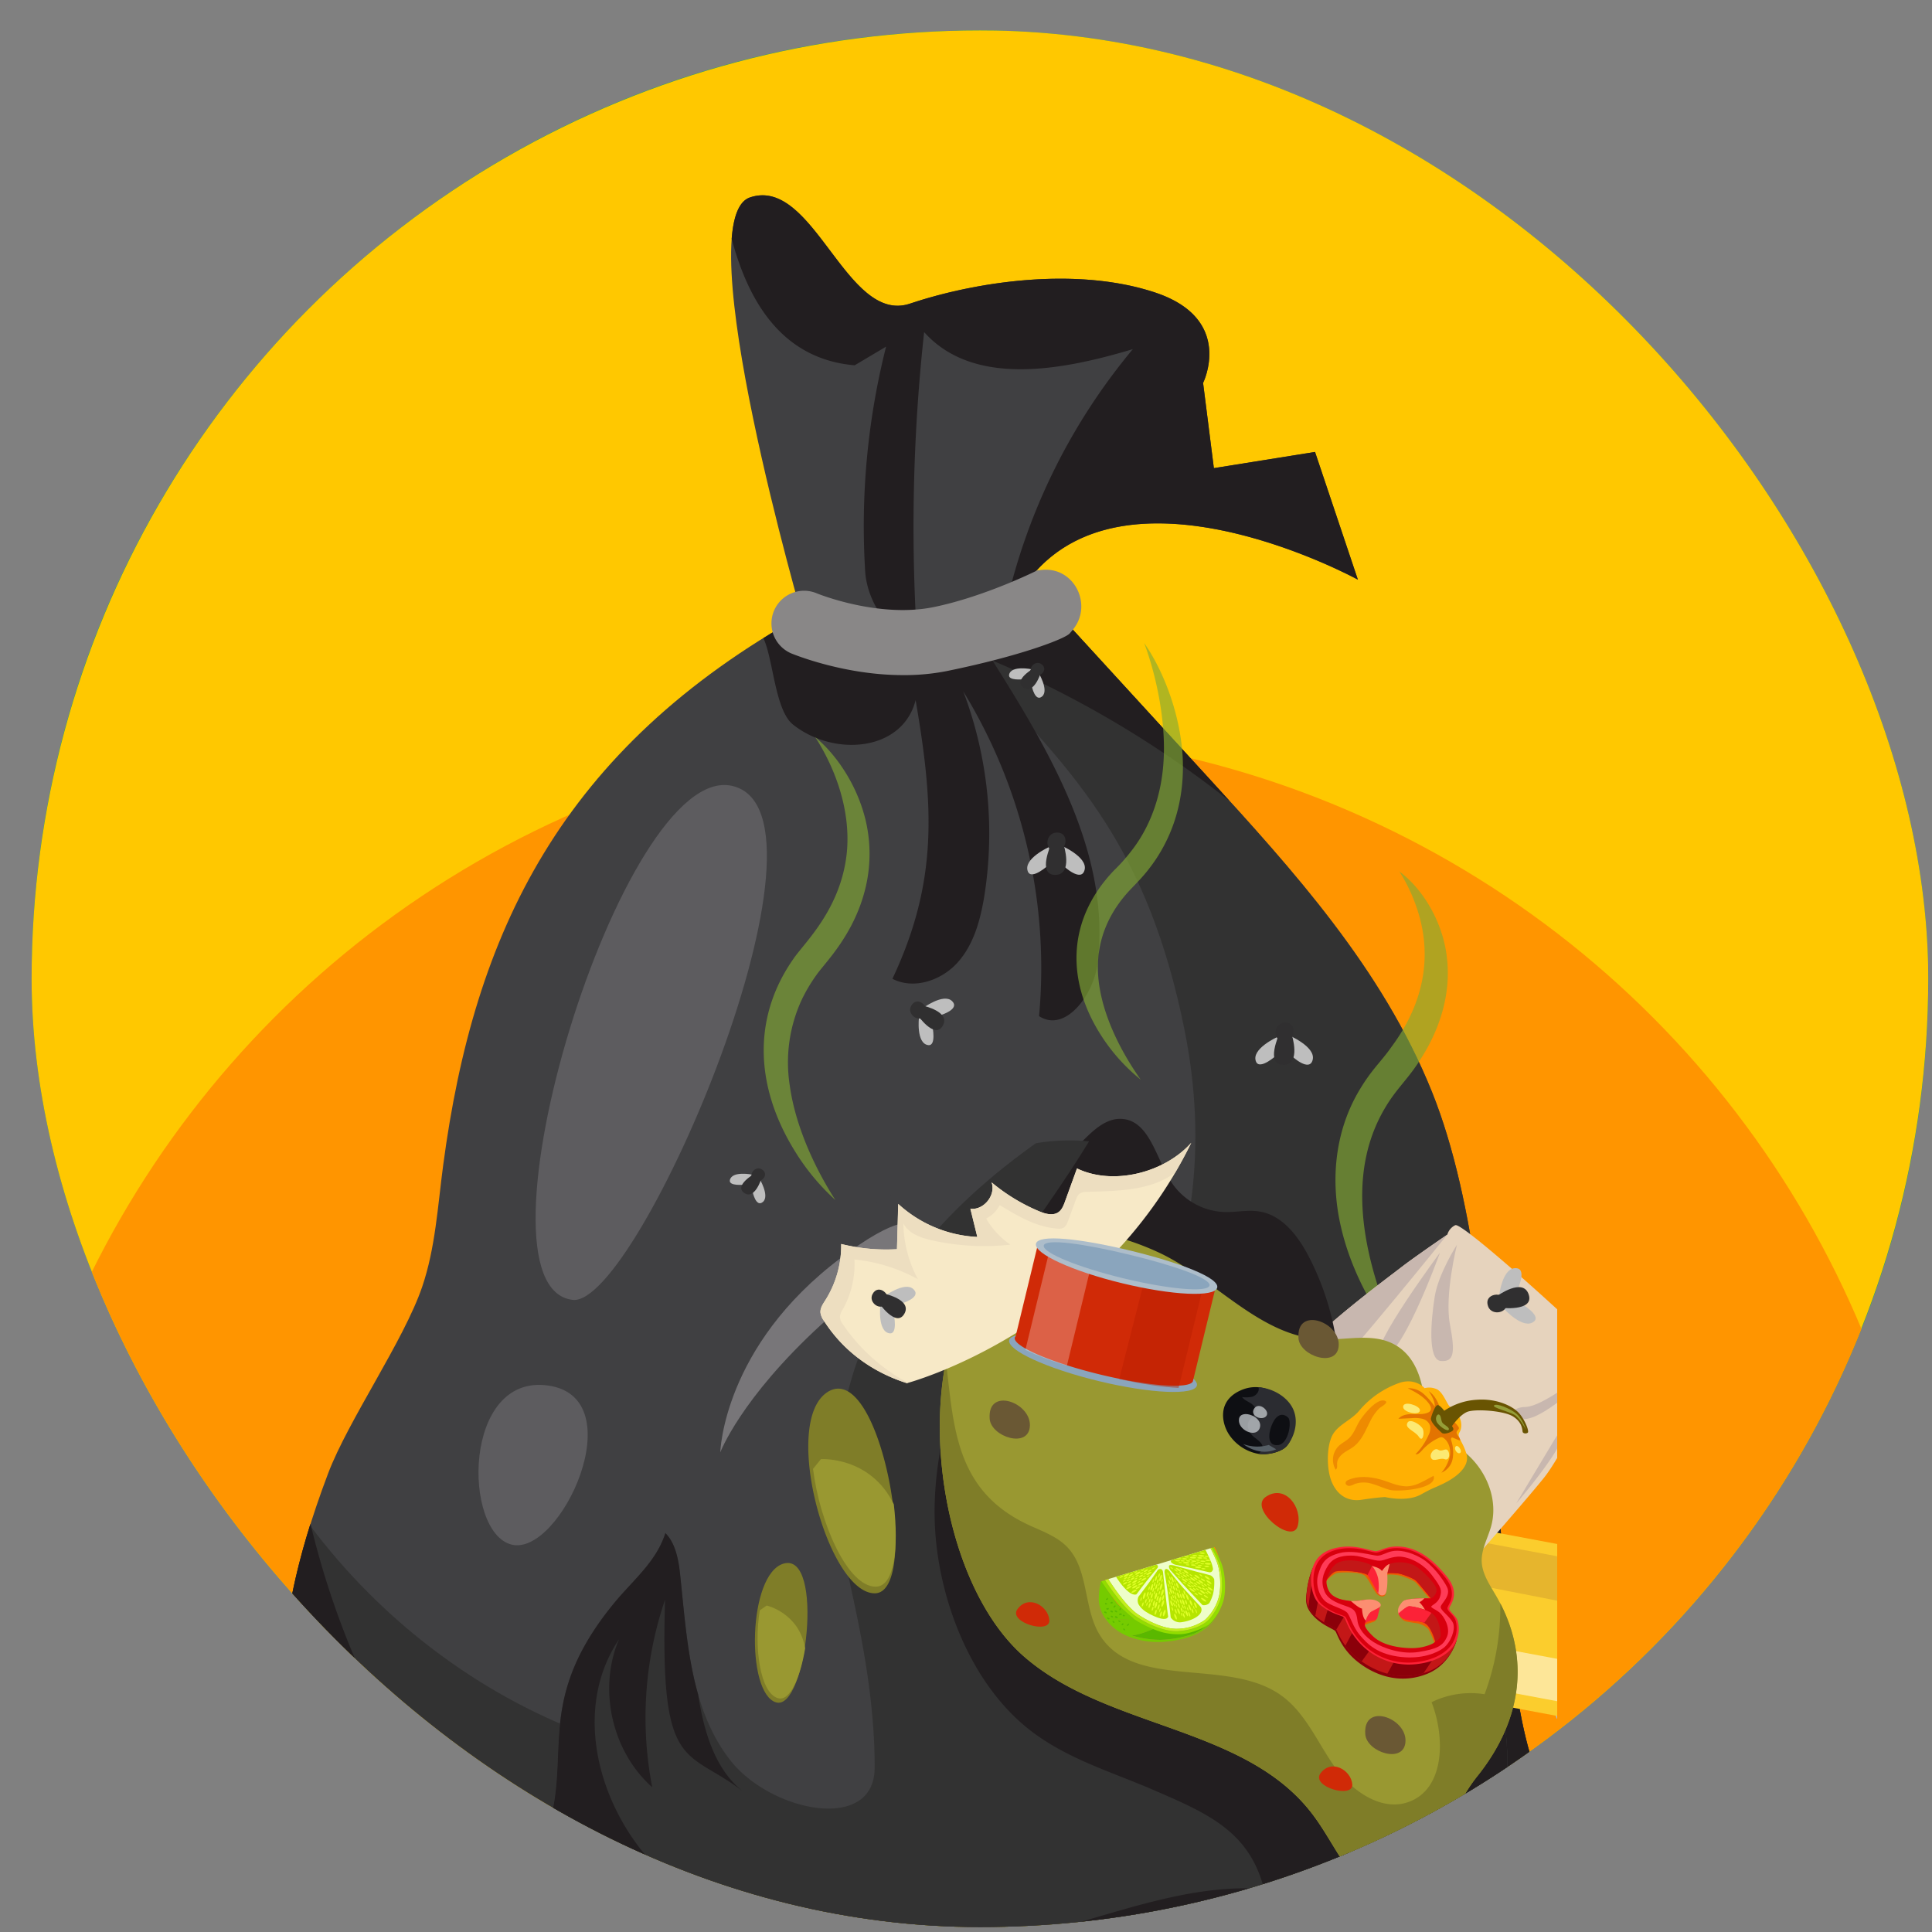
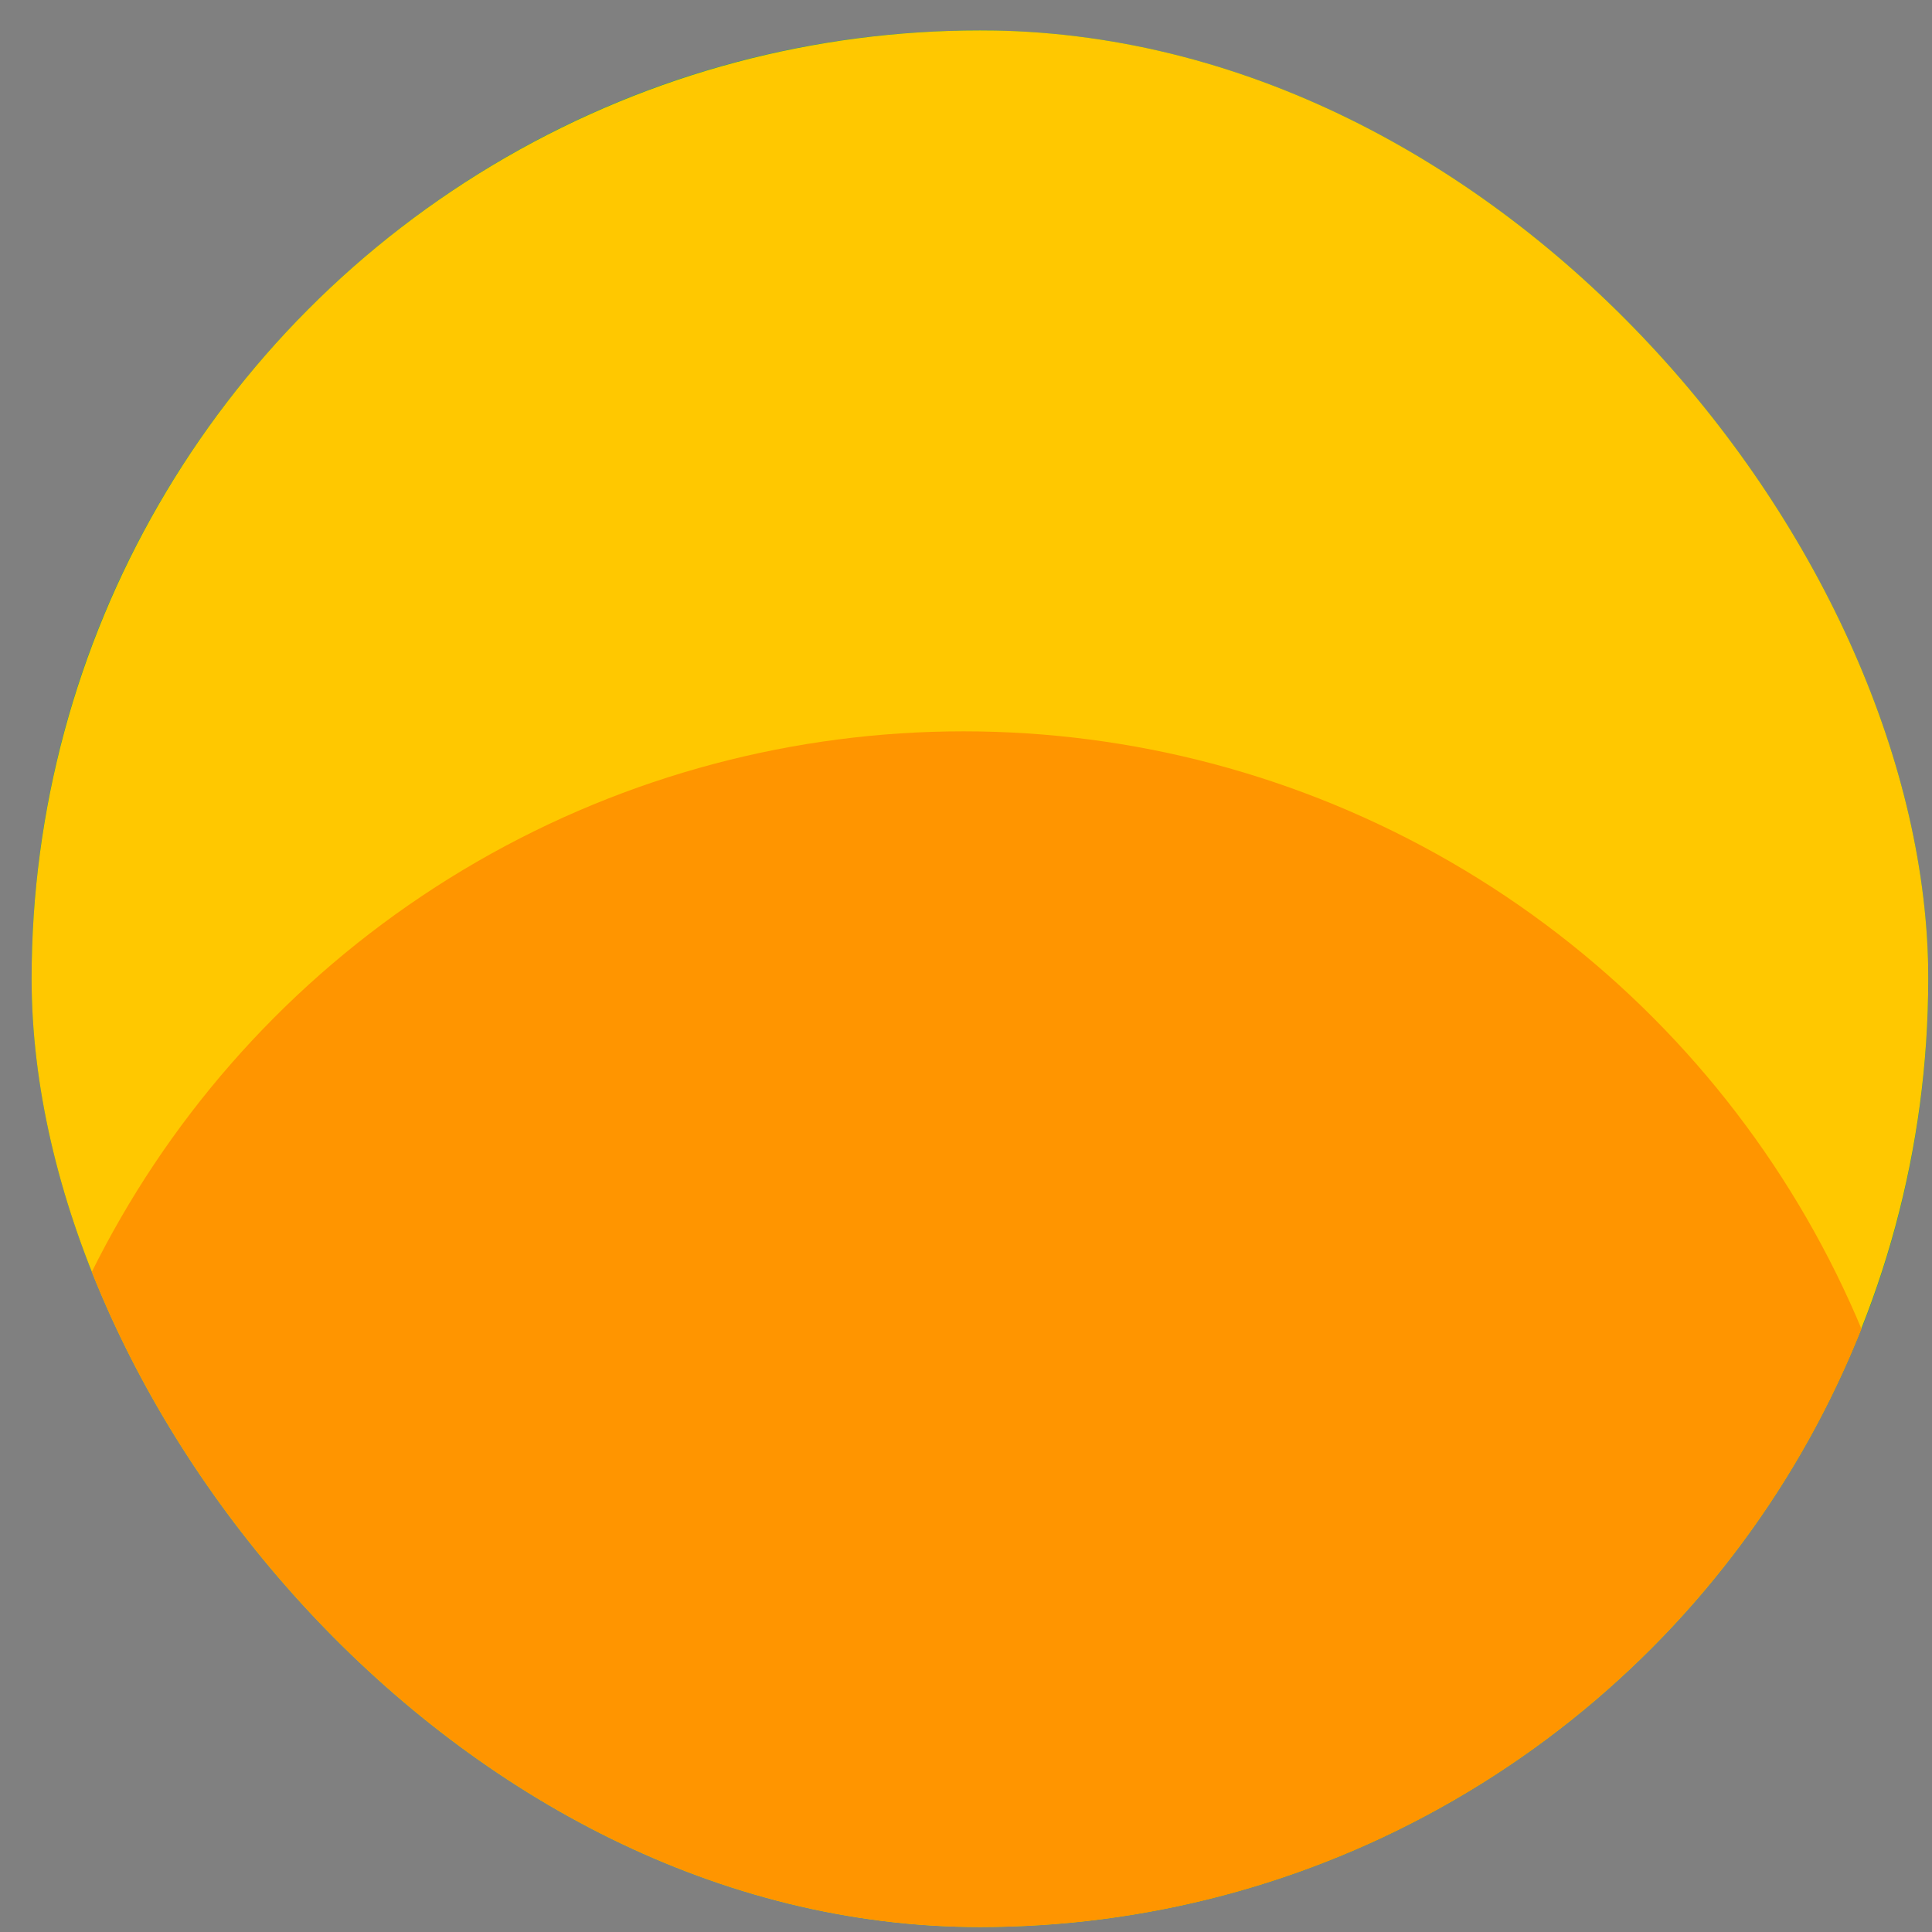
<svg xmlns="http://www.w3.org/2000/svg" width="39" height="39" fill="none">
  <rect width="100%" height="100%" fill="#808080" stroke="none" />
  <g clip-path="url(#a)">
    <rect width="38.287" height="38.287" x=".638" y=".613" fill="#16A75C" rx="19.143" />
    <circle cx="19.781" cy="19.757" r="19.143" fill="#FFC800" />
    <circle cx="19.452" cy="34.41" r="19.647" fill="#FF9500" />
    <g clip-path="url(#b)">
      <path fill="#404042" d="M16.228 12.398c-4.912 2.724-6.66 6.438-7.282 11.124-.11.825-.157 1.67-.423 2.452-.368 1.084-1.496 2.701-1.9 3.77-1.365 3.606-.863 5.166-.988 8.63 3.952-.809 5.434 3.238 14.574 2.429 8.389-.743 9.635-2.968 11.224-4.328-1.589-1.608-.712-9.931-2.528-14.44-1.002-2.484-2.797-4.464-4.554-6.384l-3.88-4.236-4.243.983Z" />
      <path fill="#323232" d="M28.903 22.038c-1.001-2.484-2.797-4.465-4.554-6.384l-2.868-3.133c-.873.224-2.005.72-1.613 1.141 1.822 1.955 3.305 3.437 4.046 7.143.94 4.703-1.354 8.164-3.617 9.437l4.606-1.23c.913 1.988-.873 4.209-2.791 5.26-3.095 1.695-6.93 1.975-10.238.749-2.23-.824-4.192-2.327-5.617-4.229-.904 2.898-.513 4.474-.625 7.585 3.953-.81 5.434 3.237 14.575 2.428 8.388-.743 9.634-2.967 11.223-4.327-1.587-1.608-.71-9.934-2.527-14.44Z" />
      <path fill="#221E20" d="M6.268 30.759c-.918 2.918-.522 4.495-.635 7.617 2.55-.522 4.073.977 7.284 1.891-3.385-1.928-5.721-5.62-6.649-9.508Zm25.164 5.718c-1.203-1.216-.994-6.275-1.607-10.619-.106 1.738-.23 6.061-1.465 8.78-1.088 2.393-1.235 2.964-3.316 4.634-.35.281-.588.675-.904.99 4.922-.986 5.993-2.674 7.292-3.785Zm-9.278-17.022c.277-2.188-.944-4.254-2.118-6.12a20.784 20.784 0 0 1 4.782 2.832 77.531 77.531 0 0 0-.469-.515l-3.879-4.236-4.241.981c-.284.158-.556.319-.819.485.201.423.232 1.455.6 1.746.835.66 2.211.537 2.473-.494.368 2.133.455 3.663-.468 5.624.437.227 1.002.03 1.326-.34.324-.368.455-.869.533-1.357a8.102 8.102 0 0 0-.429-4.104 10.698 10.698 0 0 1 1.53 6.555c.528.343 1.1-.427 1.18-1.057Z" />
      <path fill="#404042" d="M16.232 12.583s-2.38-8.165-1.091-8.598c1.289-.432 1.94 2.576 3.229 2.144 1.29-.433 3.33-.76 4.946-.225 1.614.535.97 1.826.97 1.826l.217 1.72 2.042-.327.865 2.578s-5.273-2.892-6.986.552c0 0-2.47 1.187-4.192.33Z" />
      <path fill="#221E20" d="m26.546 9.123-2.042.327-.218-1.72s.642-1.291-.97-1.826c-1.612-.534-3.656-.208-4.946.225-1.29.432-1.94-2.577-3.23-2.144-.222.075-.335.38-.37.836.353 1.33 1.059 2.432 2.483 2.553l.634-.377a14.794 14.794 0 0 0-.422 4.54c.037.61.533 1.432 1.03 1.077a36.115 36.115 0 0 1 .16-5.91c.996 1.112 2.784.773 4.213.344a12.33 12.33 0 0 0-2.58 5.266l.137-.061c1.713-3.443 6.986-.552 6.986-.552l-.865-2.578Z" />
      <path fill="#898787" d="M18.226 13.628c-1.186 0-2.196-.416-2.248-.436a.658.658 0 1 1 .507-1.216c.013.006 1.241.506 2.357.28 1.033-.21 2.096-.74 2.1-.744a.282.282 0 0 0 .07-.006l.048-.004c.638-.043 1.004.72.595 1.212l-.06.071c-.09.108-1.001.46-2.491.763-.29.056-.583.083-.878.08Z" />
      <path fill="#787679" d="M14.774 15.863c-2.223-.494-5.435 10.129-3.212 10.377 1.321.146 5.588-9.849 3.212-10.377Zm-3.706 12.106c-1.73-.248-1.73 2.964-.741 3.211.988.247 2.47-2.965.74-3.211Z" opacity=".52" />
      <path fill="#ADBDCA" d="M32.154 31.208c.19.036.196.857.014 1.835-.183.978-.486 1.742-.676 1.707-.19-.035-.145-.848.038-1.827.183-.98.434-1.75.624-1.715Z" />
-       <path fill="#FBCD2D" d="m28.21 34.036 3.24.606a.06.06 0 0 0 .026.014c.16.03.43-.7.603-1.628.172-.919.185-1.688.032-1.734l-3.274-.612-.628 3.354Z" />
      <path fill="#fff" d="m31.958 33.584-3.54-.662-.155.826 3.432.642c.11-.261.198-.53.263-.806Z" opacity=".51" />
      <path fill="#94592F" d="M32.168 32.455c.046-.371.06-.686.04-.895l-3.354-.627-.158.844 3.472.678Z" opacity=".2" style="mix-blend-mode:multiply" />
      <path fill="#ADBDCA" d="M28.88 30.66c.183.034.19.827.013 1.771-.178.944-.469 1.683-.652 1.648-.184-.035-.141-.819.038-1.763.178-.944.417-1.69.6-1.657Z" />
      <path fill="#8AA5BD" d="M28.834 30.832c.12.022.088.742-.074 1.606-.162.865-.39 1.547-.512 1.523-.12-.024-.055-.736.106-1.599.162-.863.36-1.553.48-1.53Z" />
      <path fill="#83AA34" d="M16.863 24.224a4.526 4.526 0 0 1-.829-1.006c-.774-1.26-.867-2.657-.011-3.872.216-.317.951-.993 1.07-2.125.082-.81-.195-1.653-.637-2.342.437.36.851.98 1.018 1.68a2.94 2.94 0 0 1-.005 1.374c-.229.94-.819 1.504-.985 1.744a3.286 3.286 0 0 0-.3.504 3.012 3.012 0 0 0-.242 1.728c.109.797.486 1.638.921 2.315Zm11.405 2.89c-.482-.533-.99-1.43-1.198-2.343-.212-.904-.134-1.876.335-2.703.27-.472.468-.624.685-.937.663-.892.873-1.907.448-2.97a3.322 3.322 0 0 0-.29-.57c.483.36.884 1.036.96 1.745.084.704-.13 1.409-.51 2.01-.274.447-.5.609-.748 1.034-.685 1.167-.5 2.557-.05 3.84.106.304.23.603.369.894Z" opacity=".64" />
      <path fill="#E6D3BD" d="M29.379 24.732c.162-.069 3.166 2.671 3.13 2.762-.037.091-.301.4-.412.673-.112.274-.611 1.24-.892 1.615-.28.375-3.242 3.785-3.441 3.779-.2-.007-3.319-2.064-3.606-2.35-.288-.288-.328-.815-.254-.997.075-.183 1.587-2.045 2.195-2.755.608-.71 1.925-1.673 2.176-1.869.25-.196.942-.669.942-.669a.302.302 0 0 1 .162-.19Z" />
      <path fill="#C8B7AF" d="M24.158 31.211c-.092-.324 1.713-2.43 2.448-3.194.735-.763 2.61-3.095 2.61-3.095s-.692.473-.942.67c-.25.195-1.567 1.159-2.175 1.868-.608.71-2.12 2.572-2.195 2.755-.074.182-.034.709.254.996Zm5.252-6.083s-.253 1.014-.142 1.602c.112.587.081.766-.185.743-.267-.024-.196-.825-.122-1.295.074-.47.449-1.05.449-1.05Zm-.342.158s-1.436 1.935-1.218 2.089c.371.265 1.218-2.089 1.218-2.089Zm3.197 2.206s-1.057.9-1.476.91c-.419.01-.257.395.213.182.47-.213 1.169-.886 1.263-1.092Zm-.26.652s-.398.849-.675 1.267c-.277.42-.724.94-.724.94s.47-.787.764-1.274c.294-.487.692-1.048.692-1.048l-.057.115Z" />
      <path fill="#83AA34" d="M23.027 21.794a3.722 3.722 0 0 1-.817-.92c-.704-1.12-.65-2.332.275-3.301a3.65 3.65 0 0 0 .378-.428c.36-.473.594-1.1.628-1.838.038-.784-.153-1.68-.394-2.326.398.569.737 1.462.778 2.325.043.948-.259 1.763-.81 2.388-.077.085-.049.056-.214.229-.457.467-.721 1.047-.686 1.725.04.75.43 1.536.862 2.146Z" opacity=".64" />
      <path fill="#BEBEBE" d="M25.788 20.932s-.542.242-.433.5c.076.178.419-.135.419-.135l.014-.365Zm.216-.04s.556.233.495.498c-.061.264-.415-.066-.415-.066l-.08-.432Z" />
      <path fill="#302F30" d="M25.925 20.643c.293-.017.213.406-.018.38-.231-.024-.196-.367.018-.38Z" />
      <path fill="#302F30" d="M26.075 20.883s.2.612-.17.613c-.372.001-.077-.634-.077-.634l.247.021Z" />
      <path fill="#BEBEBE" d="M18.55 20.542s-.06.523.187.555c.17.023.085-.38.085-.38l-.273-.175Zm.065-.182s.428-.32.602-.153-.236.287-.236.287l-.366-.134Z" />
      <path fill="#302F30" d="M18.39 20.31c.118-.232.405.02.283.185-.121.166-.37-.017-.283-.186Z" />
      <path fill="#302F30" d="M18.64 20.303s.557.121.39.405c-.165.284-.516-.229-.516-.229l.126-.176Z" />
      <path fill="#BEBEBE" d="M21.183 17.095s-.542.242-.433.5c.076.179.419-.135.419-.135l.014-.365Zm.217-.037s.556.233.495.498c-.061.264-.415-.066-.415-.066l-.08-.432Z" />
      <path fill="#302F30" d="M21.32 16.807c.293-.017.212.406-.019.38-.23-.024-.195-.367.019-.38Z" />
      <path fill="#302F30" d="M21.47 17.048s.2.612-.17.613c-.37.001-.076-.634-.076-.634l.246.021Z" />
      <path fill="#BEBEBE" d="M20.82 13.509s-.407-.083-.45.108c-.03.133.293.094.293.094l.157-.202Zm.14.064s.22.359.078.484c-.142.125-.21-.205-.21-.205l.131-.279Z" />
      <path fill="#302F30" d="M21.015 13.402c.174.11-.044.317-.166.21-.122-.107.039-.291.166-.21Z" />
      <path fill="#302F30" d="M21.003 13.598s-.134.429-.346.279c-.212-.15.215-.39.215-.39l.13.11Z" />
      <path fill="#BEBEBE" d="M15.184 23.711s-.407-.082-.45.109c-.03.132.293.093.293.093l.157-.202Zm.138.065s.221.36.08.485c-.143.125-.21-.206-.21-.206l.13-.279Z" />
      <path fill="#302F30" d="M15.379 23.605c.174.11-.044.317-.166.21-.122-.107.04-.292.166-.21Z" />
-       <path fill="#302F30" d="M15.367 23.8s-.135.43-.346.28c-.211-.15.215-.391.215-.391l.13.111Z" />
      <path fill="#404042" d="M29.373 32.507a4.908 4.908 0 0 1 .887 4.309c-.157.563-.414 1.167-.185 1.704.177.415.613.908.284 1.218-5.136-.804-10.398 2.322-16.606.204-1.34-.456-2.437-.983-3.82-1.271 2.439-2.575.27-3.66 2.481-6.33.308-.372.686-.696.907-1.124.203-.394.251-.847.314-1.285.27-1.9 1.175-3.187 2.531-4.543 1.085-1.085 3.912-2.56 5.819-2.346-1.566 2.562-3.243 3.972-2.837 6.549.114.718 1.298 3.372 1.795 3.904.752.807 1.984.86 3.04 1.18a5.635 5.635 0 0 1 2.762 1.886c.441.56.785 1.704 1.485 1.567.462-.09.932-.957 1.115-1.391.578-1.377.638-2.869.028-4.231Z" />
      <path fill="#221E20" d="M27.001 28.503a5.466 5.466 0 0 0-.587-3.148c-.213-.406-.525-.817-.977-.897-.24-.043-.486.017-.73.008a1.342 1.342 0 0 1-1.06-.6c-.313-.482-.444-1.262-1.019-1.28-.258-.01-.484.166-.67.345-.965.925-2.159 2.48-2.267 3.812.199-.632 1.45-1.104 2.112-1.092.663.012 1.282.325 1.845.676.563.35 1.104.752 1.726.98.622.227 1.533.536 1.627 1.196Z" />
      <path fill="#323232" d="M13.32 31.215c-.22.428-.598.752-.906 1.123-2.21 2.671-.042 3.755-2.482 6.33 1.386.29 2.48.815 3.82 1.272 6.21 2.117 11.471-1.009 16.607-.204.328-.309-.107-.802-.284-1.218-.228-.537.029-1.143.185-1.704a4.904 4.904 0 0 0-.887-4.31c.61 1.363.55 2.856-.03 4.23-.182.434-.652 1.3-1.114 1.391-.7.137-1.043-1.007-1.485-1.566a5.634 5.634 0 0 0-2.762-1.886c-1.056-.322-2.288-.375-3.04-1.18-.495-.534-1.681-3.187-1.795-3.905-.406-2.575 1.27-3.985 2.837-6.548a4.064 4.064 0 0 0-1.073.038c-3.255 2.309-4.34 5.02-3.933 8.001.096.702.686 2.645.678 4.607-.004 1.318-2.09.89-2.907-.144-.817-1.034-.881-2.449-1.021-3.759-.032-.299-.093-.633-.297-.837-.03.092-.067.182-.11.268Z" />
      <path fill="#221E20" d="M30.076 38.52c-.229-.537.028-1.142.184-1.704a4.904 4.904 0 0 0-.887-4.31c.61 1.364.55 2.856-.03 4.23-.182.434-.652 1.301-1.114 1.392-.699.137-1.043-1.007-1.485-1.567a5.635 5.635 0 0 0-2.762-1.886c-1.056-.321-2.288-.374-3.04-1.18-.495-.533-1.681-3.186-1.795-3.904a4.831 4.831 0 0 1-.06-.83c-.195.817-.28 1.653-.177 2.483.17 1.392.83 2.932 2 3.77.733.525 1.558.765 2.386 1.124 1.098.475 1.921.834 2.221 1.993-1.975-.147-3.907.947-5.877 1.142-1.971.195-4.093.094-5.731-1.019s-2.517-3.517-1.414-5.162c-.427 1.002-.144 2.263.671 2.986a7.38 7.38 0 0 1 .259-3.786c-.106 3.534.428 2.98 1.582 3.878-.551-.428-.789-1.156-.914-1.964-.194-.678-.261-1.412-.333-2.127l-.03-.292c-.032-.299-.093-.633-.297-.837a2.04 2.04 0 0 1-.112.266c-.221.429-.598.752-.906 1.124-2.211 2.67-.043 3.755-2.482 6.33 1.385.289 2.48.815 3.82 1.272 6.209 2.117 11.47-1.009 16.606-.205.329-.309-.107-.802-.284-1.217Z" />
      <path fill="#999831" d="M23.34 25.26c1.169.523 2.072 1.723 3.351 1.776.483.02 1.001-.129 1.432.091.625.318.678 1.176.645 1.877.867.023 1.571.99 1.328 1.822-.066.228-.192.45-.186.689.007.256.165.48.293.702.641 1.107.601 2.386-.357 3.606a3.171 3.171 0 0 0-.533.949c-.16.486-.084 1.077-.432 1.452-.427.46-.886.325-1.338-.11-.453-.434-.695-1.041-1.083-1.535-1.367-1.743-4.104-1.682-5.779-3.132-2.676-2.313-2.51-10.503 2.66-8.187Z" />
      <path fill="#7F7D28" d="M29.968 34.2a1.795 1.795 0 0 0-1.07.161c.278.715.266 1.742-.453 2.01-.563.21-1.165-.225-1.51-.716-.346-.492-.585-1.083-1.074-1.432-1.079-.772-2.961-.092-3.66-1.218-.336-.543-.216-1.317-.659-1.777-.224-.232-.548-.332-.837-.473-1.425-.696-1.452-1.972-1.61-3.277-.409 2.066.216 4.786 1.586 5.97 1.675 1.45 4.413 1.388 5.782 3.132.387.495.63 1.1 1.082 1.535.452.435.911.571 1.338.11.348-.376.272-.967.432-1.453a3.16 3.16 0 0 1 .533-.948c.917-1.167.993-2.388.437-3.46a5.01 5.01 0 0 1-.317 1.837Zm-13.259-6.102c-.948.592 0 4.065.949 4.065.948 0 .135-4.743-.95-4.065Z" />
      <path fill="#999831" d="m16.572 29.454-.16.197c.139 1.11.702 2.378 1.265 2.378.381 0 .468-.787.366-1.663-.473-.973-1.47-.912-1.47-.912Z" />
      <path fill="#7F7D28" d="M15.82 31.563c-.724.204-.767 2.623-.153 2.802.614.179.978-3.036.153-2.802Z" />
      <path fill="#999831" d="m15.477 32.41-.14.097c-.12.743.004 1.666.367 1.773.245.071.45-.42.549-1.004-.121-.718-.776-.866-.776-.866Z" />
      <path fill="#787679" d="M14.54 29.318s.052-2.14 2.44-3.93c1.084-.813 1.49-.813 1.626-.542.136.27-.406.406-2.033 1.897-1.626 1.491-2.033 2.575-2.033 2.575Z" />
      <path fill="#ED5C02" d="M29.373 32.736c-.033-.102-.168-.182-.166-.244.003-.063.229-.27-.052-.61-.28-.34-.566-.552-.906-.581-.267-.023-.377.076-.477.082-.093.007-.376-.134-.727-.076-.35.058-.478.244-.522.436-.043.185-.013.51.155.655.215.185.422.214.468.25.046.035.067.19.238.405a1.334 1.334 0 0 0 1.186.506c.459-.044.691-.249.766-.41a.563.563 0 0 0 .037-.413Zm-.792.54c-.199.011-.635-.023-.863-.236-.227-.212-.183-.217-.132-.252a.82.82 0 0 1 .124-.042c.082-.027.081-.082.095-.147a.794.794 0 0 1 .042-.152c.026-.045-.006-.093-.14-.125-.135-.033-.323.031-.443.013-.12-.018-.25-.032-.364-.114-.114-.082-.134-.245-.129-.288.006-.043.145-.158.211-.179.066-.02.487-.027.575.058.087.086.193.343.254.378 0 0 .094.078.148.008.054-.07.011-.38.028-.402.018-.022.198-.007.252.005.054.01.28.087.338.145.058.058.297.347.297.347s-.482-.01-.53.044c-.048.054-.124.171-.111.226a.22.22 0 0 0 .15.168c.038.01.152.027.226.038.074.01.2.07.235.137.043.081.079.166.108.254.012.05-.19.106-.371.115Z" />
      <path fill="#8B000A" d="M26.5 31.654a1.71 1.71 0 0 0-.117.436c-.02.182-.073.345.178.578.17.157.36.216.395.259.035.042.114.36.47.634.406.311.902.422 1.382.228.48-.194.595-.679.595-.679s-.428.319-.645.333c-.217.015-.898-.08-1.126-.233-.228-.153-.469-.56-.457-.652.011-.092-.54-.329-.519-.619.021-.29-.157-.285-.157-.285Z" />
      <path fill="#C31717" d="M26.5 31.654a1.582 1.582 0 0 0-.112.42c-.017.174-.069.332.184.56.172.151.36.213.397.254.035.041.118.349.476.619.407.305.902.419 1.378.238.476-.18.584-.647.584-.647s-.423.302-.638.313c-.216.011-.895-.088-1.124-.24-.23-.15-.473-.547-.462-.635.011-.089-.541-.325-.524-.605.017-.28-.16-.277-.16-.277Z" />
      <path fill="#8B000A" d="m26.646 32.118-.131-.29a4.36 4.36 0 0 0-.101.608.61.61 0 0 0 .137.18l.095-.498Zm.799 1.39.042.03.233-.32-.016-.012a.559.559 0 0 1-.06-.034 1.055 1.055 0 0 1-.217-.205l-.092-.08-.177.334c.081.109.178.206.287.287Zm-.285-.913-.329-.2-.105.354c.117.073.217.111.242.14a.045.045 0 0 1 .006.008l.15-.252.037-.05Zm1.575 1.182.228-.337-.786.007-.049.12-.124.22c.24.065.493.062.73-.01Z" />
      <path fill="#FC2237" d="M29.426 32.723c-.032-.108-.172-.19-.17-.256.004-.066.239-.285-.048-.641-.287-.356-.582-.577-.934-.605-.274-.022-.39.081-.495.09-.096.008-.387-.138-.75-.076-.364.062-.496.26-.544.462-.045.196-.017.538.156.69.221.192.435.22.482.257.047.037.067.199.243.425a1.347 1.347 0 0 0 1.222.524c.474-.05.716-.267.796-.439a.607.607 0 0 0 .042-.431Zm-.823.575c-.205.014-.656-.019-.89-.24-.233-.222-.183-.28-.13-.317a.17.17 0 0 1 .08-.022.162.162 0 0 0 .143-.127.872.872 0 0 1 .045-.159c.027-.047-.006-.097-.145-.131-.139-.033-.334.038-.457.018s-.258-.032-.375-.118c-.117-.086-.136-.256-.13-.302.005-.045.12-.202.19-.224.07-.022.552.027.659.096.106.07.195.36.225.39 0 0 .065.073.12 0 .057-.072.047-.392.065-.414.017-.022.204-.009.26.003.056.012.29.09.349.152.059.063.304.363.304.363s-.499-.007-.549.05c-.05.058-.162.214-.124.26.057.07.076.104.114.109.038.005.175.017.252.028.077.01.254.105.29.176.043.083.08.17.11.26.01.05-.218.136-.406.149Z" />
      <path fill="#D8000E" d="M29.382 32.71c-.031-.105-.167-.185-.164-.249.003-.064.23-.276-.048-.622-.278-.345-.564-.559-.905-.586-.266-.021-.378.079-.478.087-.093.008-.376-.134-.729-.073-.352.061-.48.253-.526.449-.044.19-.017.521.152.667.214.187.422.215.467.25.046.037.066.194.236.413a1.308 1.308 0 0 0 1.186.508c.46-.05.694-.26.77-.425a.587.587 0 0 0 .04-.42Zm-.8.557c-.198.014-.635-.018-.862-.233-.226-.215-.178-.27-.127-.305a.171.171 0 0 1 .076-.021.157.157 0 0 0 .14-.123.807.807 0 0 1 .044-.154c.025-.046-.006-.095-.14-.128-.136-.032-.324.035-.445.018-.12-.018-.25-.031-.364-.115-.113-.083-.132-.248-.127-.293.006-.044.118-.195.184-.217.066-.021.535.027.639.093.103.067.19.35.218.379 0 0 .063.07.118-.002.054-.072.045-.38.062-.402.018-.02.198-.008.252.003.055.011.281.088.338.146.057.059.296.352.296.352s-.484-.007-.533.049c-.049.055-.157.207-.12.252.054.067.076.1.112.105l.243.027c.075.01.273.098.308.167.034.083.061.169.08.257.014.048-.208.133-.39.145h-.001Z" />
      <path fill="#C31717" d="M28.999 32.094c0-.11-.287-.404-.45-.495a.703.703 0 0 0-.496-.03l-.048.195c.017-.021.198-.009.252.003.054.011.28.087.338.146.058.058.296.352.296.352s.108-.06.108-.17Z" />
      <path fill="#FC2237" d="M27.86 32.43s-.198.09-.247.176a.443.443 0 0 0-.057.163.288.288 0 0 1 .177-.062.076.076 0 0 0 .072-.056l.054-.22Z" />
      <path fill="#C31717" d="M28.229 32.57s.157-.144.217-.149c.06-.005.351.068.464.148.148.104.182.4.17.461-.011.06-.107.112-.107.112s-.088-.333-.234-.389c-.146-.055-.441-.018-.51-.183Zm-1.445-.684c.034-.04.11-.146.182-.165.1-.027.537 0 .64.069l.091-.179c-.063-.07-.487-.179-.699-.06-.125.07-.207.259-.214.335Z" />
      <path fill="#FC8E71" d="M27.697 31.612s.164.034.198.102c0 0 .083-.125.157-.144l-.048.195s.024.39-.06.43c-.04.02-.097.019-.14-.053-.043-.072-.046-.258-.155-.308l.048-.222Z" />
      <path fill="#FC2237" d="M27.698 31.611a.597.597 0 0 1 .123.26.95.95 0 0 1 0 .295l-.214-.376.09-.179Z" />
      <path fill="#FC8E71" d="M27.27 32.319s.163.148.224.152c0 0 .004.183.076.242 0 0 .038-.134.114-.18.076-.045.159-.078.178-.103.018-.025.024-.07-.076-.117-.101-.047-.243-.017-.288-.012a1.24 1.24 0 0 1-.228.018Zm.974.279a.093.093 0 0 1-.014-.022.195.195 0 0 1 .033-.18c.06-.088.076-.093.168-.113a2.68 2.68 0 0 1 .323-.02s-.063.07-.104.077a.771.771 0 0 1 .116.155s-.277-.086-.338-.063a.415.415 0 0 0-.184.166Z" />
      <path fill="#FF3B57" d="M29.33 32.76c-.057-.128-.263-.256-.247-.328.015-.073.215-.22.126-.397-.074-.148-.297-.459-.53-.588-.232-.13-.44-.162-.576-.134-.111.022-.206.088-.295.091-.078.004-.488-.125-.759-.055-.3.076-.373.202-.442.443-.06.211.038.473.188.562.15.088.348.134.405.207.058.073.11.28.249.445.161.19.361.392.843.443.396.042.701-.072.848-.183.146-.112.248-.378.19-.506Zm-.122.282c-.08.187-.207.245-.564.304-.357.06-.735-.083-.914-.197-.179-.114-.31-.27-.33-.448-.02-.179-.076-.221-.185-.264-.14-.054-.398-.118-.477-.31-.079-.19-.042-.352.076-.534.119-.183.357-.198.51-.19.154.007.419.107.53.102.098-.005.195-.07.358-.082.175-.012.486.1.693.373.193.254.205.304.164.436-.041.132-.177.173-.177.2 0 .029.084.051.168.12.083.068.228.305.149.49h-.001Z" />
-       <path fill="#FC2237" d="M28.448 32.421c-.06.005-.218.149-.218.149.07.185.364.128.51.184.004 0 .007.003.01.004l.145-.2a1.276 1.276 0 0 0-.447-.137Z" />
      <path fill="#6A5834" d="M19.978 28.64c-.05-.646.827-.337.812.138-.015.475-.784.228-.812-.137Z" />
      <path fill="#D02A07" d="M20.539 32.482c-.195.267.664.515.643.224-.021-.292-.424-.524-.643-.224Z" />
      <path fill="#F7E9C7" d="M24.048 23.068c-1.877 3.834-5.741 4.853-5.741 4.853-.695-.221-1.283-.645-1.675-1.26a.364.364 0 0 1-.069-.163c-.007-.092.05-.175.1-.253.213-.339.324-.733.318-1.133a3.78 3.78 0 0 0 1.126.105l.026-.914a2.54 2.54 0 0 0 1.596.667l-.14-.57c.27.034.52-.276.428-.532.289.242.613.439.96.584.127.053.282.096.394.015.067-.05.1-.133.128-.212l.242-.668c.73.351 1.766.088 2.307-.519Z" />
      <path fill="#EDDEC0" d="m21.74 23.586-.242.668c-.03.079-.061.163-.129.212-.111.081-.266.038-.393-.015a3.757 3.757 0 0 1-.96-.584c.091.257-.158.567-.428.533l.14.569a2.54 2.54 0 0 1-1.597-.667l-.025.914a3.756 3.756 0 0 1-1.126-.105c.005.4-.105.794-.319 1.133-.05.078-.107.16-.1.253.01.06.033.116.07.164.392.614.98 1.037 1.674 1.259l.024-.007a3.684 3.684 0 0 1-1.309-1.172.287.287 0 0 1-.065-.162.322.322 0 0 1 .056-.144c.172-.308.255-.658.238-1.01.449.044.884.18 1.28.397a2.453 2.453 0 0 1-.293-1.124c.11.207.36.293.59.343a4.84 4.84 0 0 0 1.57.084 1.62 1.62 0 0 1-.489-.527.62.62 0 0 0 .273-.272c.362.22.742.446 1.166.475.046.008.093 0 .134-.023a.24.24 0 0 0 .073-.114l.169-.455a.253.253 0 0 1 .061-.106.248.248 0 0 1 .157-.043c.469-.017.95-.016 1.39-.178.14-.051.27-.121.39-.208a9.31 9.31 0 0 0 .326-.605c-.54.606-1.576.87-2.306.517Z" />
      <path fill="#8AA5BD" d="M24.161 27.969c-.049.203-.937.163-1.983-.09-1.047-.254-1.855-.624-1.805-.828.05-.204.924-.109 1.97.145 1.046.253 1.868.57 1.818.773Z" />
      <path fill="#D02A07" d="m20.962 25.075-.46 1.9a.06.06 0 0 0-.017.028c-.041.17.731.503 1.725.744.97.235 1.792.295 1.869.14l.47-1.942-3.587-.87Z" />
      <path fill="#fff" d="M20.7 27.25c.27.127.55.233.837.317l.538-2.222-.863-.21-.513 2.114Z" opacity=".26" />
      <path fill="#B71C02" d="M22.594 27.838c.47.105.893.165 1.198.178l.516-2.132-1.145-.278-.569 2.232Z" opacity=".44" style="mix-blend-mode:multiply" />
      <path fill="#ADBDCA" d="M24.571 25.993c-.048.197-.905.157-1.915-.088-1.01-.244-1.79-.602-1.743-.8.046-.196.892-.104 1.903.14 1.011.245 1.803.551 1.755.748Z" />
      <path fill="#8AA5BD" d="M24.415 25.951c-.034.143-.811.077-1.735-.146-.923-.224-1.644-.521-1.61-.664.035-.142.802-.038 1.726.186.924.223 1.654.482 1.62.624Z" />
      <path fill="#5AB800" d="M22.832 33.008c.194.062.397.093.6.093a2.22 2.22 0 0 0 .675-.126c.106-.04.283-.178.283-.178a1.19 1.19 0 0 1-1.1.08s-.327.146-.457.131Z" />
      <path fill="#EEFEC9" d="m22.53 31.829-.158.047c.028.046.34.538.59.708.262.178.576.306.81.296a.977.977 0 0 0 .553-.18.983.983 0 0 0 .282-.473c.044-.18.033-.52-.05-.714a3.078 3.078 0 0 0-.122-.26l-.1.031-.686.208-1.12.337Z" />
      <path fill="#75CB00" d="M24.39 32.799s-.177.138-.283.178a2.211 2.211 0 0 1-.675.126c-.203 0-.406-.031-.6-.093.123.012.411-.11.449-.127a2.323 2.323 0 0 1-.397-.21s-.282.048-.455-.019c-.173-.067-.209-.16-.235-.25.035.194.19.399.386.528.195.129.558.247.957.206.492-.05.903-.199 1.104-.678l.006-.017a.989.989 0 0 1-.257.356Z" />
      <path fill="#FA8901" d="M24.603 31.436a.85.85 0 0 0-.083-.206l-.019.006s.037.06.102.2Zm-1.922 1.061c-.157-.17-.3-.352-.427-.545.061.093.216.324.29.409.043.048.089.093.137.136Z" />
      <path fill="#93DD00" d="M24.645 31.53a3.399 3.399 0 0 0-.144-.295l-.043.013c.016.028.062.114.131.273.087.2.1.55.053.736a.998.998 0 0 1-.295.486c-.12.096-.332.177-.577.187-.245.01-.573-.123-.848-.305-.256-.172-.577-.666-.616-.726l-.076.022.022.033c.128.193.27.375.427.545.099.09.203.177.203.177.178.118.372.21.576.272.119.031.242.045.365.041.272-.011.566-.188.566-.188a.99.99 0 0 0 .258-.355.966.966 0 0 0 .054-.15c.05-.193.036-.557-.056-.766Z" />
      <path fill="#C1F01B" d="M22.922 32.622c.275.184.603.316.848.305.245-.012.457-.09.577-.186.12-.096.248-.302.295-.487.047-.185.034-.535-.053-.736a2.847 2.847 0 0 0-.13-.273l-.024.007c.018.033.06.114.122.259.083.195.095.533.05.714a.968.968 0 0 1-.282.473.987.987 0 0 1-.552.18c-.235.01-.549-.118-.81-.296-.25-.17-.563-.662-.591-.707l-.066.02c.039.061.36.555.616.727Z" />
      <path fill="#B6E500" d="M24.446 31.528a3.777 3.777 0 0 0-.112-.243l-.681.206c-.008.002-.013.006-.017.023-.008.03.063.066.09.072l.344.073.251.059.09.02c.008 0 .059.01.076-.064a.767.767 0 0 0-.04-.146Zm-1.506.656.049-.063a8.47 8.47 0 0 1 .377-.47.053.053 0 0 0 .007-.04c-.011-.03-.04-.024-.058-.018l-.786.236c.046.074.263.404.412.355Zm.69-.484.081.09c.068.077.136.155.206.23l.228.244.12.127.01.01a.158.158 0 0 0 .138-.041.873.873 0 0 0 .077-.194c.019-.094.026-.19.02-.286a.157.157 0 0 0-.075-.08l-.11-.03c-.084-.021-.168-.042-.25-.065l-.365-.101c-.024-.007-.093-.022-.108-.002-.015.02.007.077.027.099Zm-.483.845.07.042h.004c.076.04.32.158.36.047-.02-.136-.033-.273-.049-.41-.018-.163-.038-.325-.055-.488-.004-.017-.008-.06-.056-.064a.069.069 0 0 0-.061.038c-.065.095-.13.19-.198.282l-.14.187-.039.05a.184.184 0 0 0 0 .156.46.46 0 0 0 .164.16Z" />
      <path fill="#E0FF27" d="M23.445 32.213c.01.003.027-.024.038-.06.012-.035.01-.066 0-.069-.01-.003-.026.023-.038.06-.011.035-.01.066 0 .069Zm.011-.248c-.01-.003-.026.023-.038.059-.012.035-.01.067 0 .07.01.003.027-.024.038-.06.012-.035.01-.066 0-.069Zm-.143.316c.01.003.027-.023.038-.059.012-.035.01-.067 0-.07-.01-.002-.026.024-.038.06-.011.035-.01.066 0 .07Zm.17.344c.01.003.026-.023.038-.059.012-.035.01-.067 0-.07-.01-.003-.027.024-.038.06-.012.035-.01.067 0 .07Zm-.086-.337c-.01.036-.01.067 0 .07.01.002.026-.024.038-.06.011-.035.01-.066 0-.07-.01-.002-.028.024-.038.06Zm-.165-.182c.01.002.027-.024.038-.06.012-.035.01-.067 0-.07-.01-.002-.026.024-.038.06-.011.035-.011.066 0 .07Zm.259.199c-.01-.003-.026.024-.038.06-.011.035-.01.066 0 .069.01.003.026-.024.038-.06.012-.035.01-.066 0-.07Zm-.139.032c-.01-.003-.027.024-.039.06-.011.035-.01.066 0 .069.01.003.027-.024.039-.06.011-.035.01-.066 0-.069Zm.041-.186c-.005.02-.005.038 0 .038.006 0 .016-.013.021-.034.006-.02.007-.038 0-.038-.006 0-.015.016-.02.034Zm-.03-.068c-.007.024-.007.045 0 .047.006.002.018-.016.024-.038.007-.023.007-.045 0-.047-.007-.002-.018.015-.024.038Zm-.07-.033c-.007 0-.018.017-.025.039-.007.023-.006.045 0 .047.007.002.018-.016.025-.039.007-.022.007-.044 0-.046Zm.003-.03c.006.002.017-.017.024-.039.007-.023.006-.044 0-.046-.006-.002-.018.015-.024.038-.007.023-.007.043 0 .046Zm.061-.044c-.008-.002-.021.019-.03.047-.008.03-.008.054 0 .057.008.003.022-.019.03-.048.008-.03.009-.054 0-.056Zm-.092.242c.008-.03.008-.054 0-.057-.008-.002-.021.02-.03.048-.008.029-.008.054 0 .057.008.002.022-.018.03-.048Zm.198.03c-.009.029-.009.054 0 .057.008.002.021-.02.03-.048.007-.03.008-.054 0-.057-.009-.002-.022.02-.03.048Zm-.311-.012c.008.003.021-.02.03-.048.008-.029.008-.054 0-.056-.009-.002-.022.019-.03.048-.009.029-.008.054 0 .056Zm.23-.021c-.008-.002-.021.02-.03.048-.008.029-.008.054 0 .056.008.003.022-.019.03-.048s.009-.054 0-.056Zm-.068-.1c-.006 0-.015.014-.02.034-.006.02-.007.038 0 .038.006 0 .014-.013.02-.033.007-.021.006-.037 0-.039Zm.096-.171c-.006 0-.015.014-.021.034-.006.02-.006.038 0 .038s.015-.014.02-.034c.007-.02.007-.036 0-.038Zm0-.024c.01.002.027-.025.038-.06.012-.036.01-.067 0-.07-.01-.003-.026.024-.038.06-.012.035-.01.066 0 .07Zm-.026-.075c.007 0 .018-.016.025-.038.007-.022.007-.044 0-.046-.006-.002-.018.016-.025.038-.007.023-.006.044 0 .046Zm-.026.118c.006 0 .017-.016.024-.038.007-.023.007-.045 0-.047-.006-.002-.018.016-.024.038-.007.023-.007.045 0 .047Zm-.038-.044c.008.002.021-.02.03-.048.008-.028.008-.054 0-.056-.008-.003-.022.019-.03.048s-.008.054 0 .056Zm.128.03c.005 0 .015-.014.02-.034.007-.02.007-.038 0-.038-.005 0-.015.013-.02.034-.006.02-.006.036 0 .038Zm-.178.001c.006 0 .015-.013.021-.034.006-.02.006-.038 0-.038s-.015.014-.021.034c-.006.02-.008.037 0 .038Zm-.084.149c.006 0 .016-.014.021-.034.006-.02.006-.039 0-.039-.005 0-.015.014-.02.034-.006.021-.006.037 0 .039Zm.008.254c.007 0 .018-.016.024-.038.007-.022.007-.044 0-.046-.007-.002-.017.015-.024.038-.007.023-.008.044 0 .046Zm.07-.085c-.007 0-.018.015-.025.038-.006.022-.006.044 0 .047.007.001.018-.017.025-.039.007-.022.006-.044 0-.046Zm.044.041c-.008-.002-.022.02-.03.05-.008.03-.007.056 0 .058.008.003.022-.02.03-.05.008-.03.008-.056 0-.058Zm-.087.046c-.008-.003-.021.019-.03.048-.007.029-.008.054 0 .056.01.002.022-.02.03-.048.009-.028.009-.054 0-.056Zm-.166.075c.007 0 .018-.015.025-.038.007-.022.007-.044 0-.046-.007-.002-.018.016-.025.038-.006.023-.007.044 0 .046Zm.225.002c-.007 0-.018.015-.025.038-.007.022-.007.044 0 .046.007.002.018-.015.025-.038.006-.023.006-.044 0-.046Zm.122-.044c-.008-.002-.021.019-.03.048-.008.028-.008.054 0 .056.008.003.022-.019.03-.048s.009-.054 0-.056Zm-.058.107c-.008-.002-.022.02-.03.048-.009.029-.008.054 0 .056.008.003.022-.018.03-.047.008-.03.008-.054 0-.057Zm-.15-.275c-.006 0-.015.013-.021.034-.006.02-.006.038 0 .038s.015-.014.02-.034c.007-.02.005-.037 0-.038Zm-.114.056c.01.003.026-.024.038-.06.011-.035.01-.066 0-.07-.01-.002-.027.024-.038.06-.012.035-.011.066 0 .07Zm.038.086c.007 0 .018-.015.024-.038.007-.022.007-.045 0-.046-.006-.002-.017.015-.024.038-.007.022-.005.046 0 .046Zm.33.168c-.008-.002-.022.02-.03.048-.009.029-.008.054 0 .057.008.003.022-.02.03-.048.008-.03.008-.054 0-.057Zm-.283-.187c-.006 0-.016.013-.021.033-.006.02-.006.039 0 .039.005 0 .015-.014.02-.034.006-.02.006-.037 0-.038Zm.26.124c-.005 0-.015.013-.02.033-.007.02-.006.039 0 .04.005.002.015-.013.02-.033.006-.02.006-.039 0-.04Zm-.402-.147c.007 0 .016-.014.021-.035.006-.02.007-.038 0-.038-.006 0-.014.014-.02.034-.007.02-.006.036 0 .038Zm.186-.115c.006 0 .015-.014.021-.034.007-.02.006-.038 0-.038-.005 0-.015.013-.021.033-.006.02-.006.037 0 .039Zm.724-.46c.028.019.055.028.06.02.005-.008-.014-.03-.042-.05-.028-.019-.055-.028-.06-.02-.005.008.014.03.042.05Zm.094.099c-.005.007.013.03.042.049.028.02.055.028.06.02.005-.008-.014-.03-.042-.049-.028-.02-.056-.028-.06-.02Zm.335.02c.028.02.055.028.06.02.005-.008-.014-.03-.042-.05-.028-.019-.055-.027-.06-.02-.005.009.013.03.042.05Zm-.206-.022c.028.02.055.029.06.021.005-.008-.014-.03-.042-.05-.028-.02-.055-.028-.06-.02-.005.008.014.03.042.05Zm-.241.042c-.028-.019-.055-.028-.06-.02-.005.008.014.03.042.05.028.019.055.028.06.02.005-.008-.014-.029-.042-.05Zm.391.394c-.029-.02-.056-.028-.06-.02-.005.008.013.03.042.05.028.019.055.028.06.02.005-.009-.014-.03-.042-.05Zm-.058-.361c-.029-.02-.055-.029-.06-.02-.005.008.014.03.042.049.027.019.055.028.06.02.005-.008-.014-.03-.042-.05Zm-.211-.111c.016.011.032.016.034.012.003-.005-.007-.018-.024-.028-.015-.01-.031-.017-.034-.012-.003.005.008.017.024.028Zm-.095-.026c-.003.005.01.02.028.032.02.013.039.019.039.014 0-.006-.01-.02-.028-.033-.019-.013-.035-.019-.039-.014Zm.023.097c-.02-.013-.039-.02-.039-.014s.01.02.028.033c.019.013.038.02.038.014 0-.005-.009-.02-.027-.033Zm-.067-.025c.003-.005-.01-.02-.029-.033-.019-.013-.038-.019-.038-.013 0 .005.01.02.028.033.02.012.035.019.039.013Zm.028-.05c-.023-.016-.045-.023-.05-.016-.004.006.012.024.035.038.023.014.044.023.049.016.004-.006-.012-.023-.034-.038Zm.135.134c-.022-.015-.044-.023-.048-.017-.004.007.011.025.034.039.023.013.044.023.049.016.004-.006-.012-.023-.035-.038Zm.292.281c-.023-.015-.045-.023-.05-.016-.003.006.012.024.035.038.023.014.045.023.049.016.003-.006-.013-.022-.034-.038Zm-.304-.177c.004-.006-.012-.024-.034-.038-.024-.014-.045-.023-.05-.016-.004.006.012.024.035.038.022.014.044.023.049.016Zm.074-.166c.023.016.044.023.049.017.004-.007-.012-.025-.035-.038-.022-.014-.044-.023-.048-.017-.004.007.011.023.034.038Zm-.102.002c-.016-.011-.032-.017-.034-.012-.003.005.007.017.024.028.015.011.031.017.034.012.002-.005-.008-.017-.024-.028Zm-.373-.214c.016.01.031.016.034.011.003-.004-.008-.017-.024-.028-.016-.01-.031-.016-.034-.012-.003.005.008.018.024.029Zm.248.08c-.016-.011-.032-.016-.034-.012-.003.005.007.017.024.029.015.01.031.016.034.011.002-.004-.008-.018-.024-.028Zm-.116-.039c.028.02.055.028.06.02.006-.008-.014-.03-.042-.05-.028-.019-.055-.028-.06-.02-.006.008.014.03.042.05Zm-.05.007c.02.012.039.018.04.013.003-.005-.008-.02-.027-.033-.02-.013-.039-.019-.04-.013-.003.005.009.02.028.033Zm.107.039c-.018-.013-.038-.019-.04-.014-.002.006.01.02.028.033.019.013.038.019.04.014.002-.006-.009-.02-.028-.033Zm-.019.053c.004-.007-.01-.024-.034-.038-.022-.014-.044-.023-.048-.017-.005.007.01.025.034.038.023.014.044.023.048.017Zm.023-.114c.016.01.031.016.034.012.003-.005-.008-.017-.024-.029-.016-.01-.031-.016-.034-.011-.003.005.008.017.024.028Zm-.032.14c-.017-.011-.032-.017-.035-.012-.003.005.008.017.024.028s.032.016.034.012c.003-.005-.007-.019-.023-.028Zm.108.115c-.017-.011-.032-.016-.035-.012-.002.005.008.018.024.028.016.011.032.017.034.012.003-.004-.008-.017-.023-.028Zm.176.048c-.003.006.009.02.028.033.02.013.038.02.04.014.002-.005-.009-.02-.028-.033-.02-.013-.037-.02-.04-.014Zm.012-.04c-.004.006.009.02.027.033.02.013.039.02.039.014s-.01-.02-.028-.033c-.019-.013-.035-.02-.038-.014Zm.045-.026c-.004.007.012.026.037.041.024.016.046.023.05.016.005-.006-.011-.025-.036-.04-.024-.016-.046-.023-.05-.017Zm.103.147c.004-.007-.011-.025-.034-.039-.023-.014-.045-.023-.049-.016-.004.006.011.024.034.038.023.014.044.023.049.017Zm-.101.095c-.019-.013-.039-.019-.04-.014-.002.006.009.02.028.033.019.013.038.02.04.014.002-.005-.01-.02-.028-.033Zm.099-.181c-.003.005.01.02.028.033.019.013.038.02.038.014s-.009-.02-.028-.033c-.018-.013-.035-.019-.038-.014Zm-.007-.12c-.004.007.011.025.034.038.023.014.045.023.049.017.004-.007-.011-.025-.034-.038-.023-.014-.045-.023-.049-.017Zm.104.239c.005-.007-.01-.025-.034-.039-.023-.013-.044-.023-.048-.016-.004.007.01.025.034.038.023.014.045.023.048.017Zm-.244-.065c.003-.004-.008-.017-.024-.028-.016-.01-.031-.016-.035-.011-.003.004.008.017.024.028.017.011.032.016.035.011Zm.012.09c.005-.008-.014-.03-.043-.049-.028-.019-.055-.029-.06-.02-.005.008.014.03.042.05.029.019.056.028.06.02Zm-.004-.037c.018.012.038.018.04.013.002-.006-.01-.02-.028-.033-.019-.013-.038-.019-.04-.013-.002.005.009.02.028.032Zm.157.107c.004-.006-.011-.024-.034-.038-.023-.014-.045-.023-.05-.016-.003.006.012.024.035.038.023.014.045.023.049.016Zm-.099-.11c.015.01.03.016.033.011.004-.005-.007-.017-.024-.028-.016-.011-.03-.016-.034-.012-.003.005.008.017.024.028Zm.066-.282c.017.011.032.016.035.012.003-.005-.008-.017-.024-.029-.016-.01-.032-.016-.034-.011-.003.005.009.017.023.028Zm-.258.135c-.002.004.008.017.024.028.017.01.032.016.035.012.003-.005-.008-.018-.024-.029-.016-.01-.032-.017-.035-.011Zm.375-.041c-.005.008.014.03.042.05.028.019.055.028.06.02.005-.008-.014-.03-.042-.05-.028-.018-.055-.028-.06-.02Zm.026.135c-.005.008.013.03.042.05.028.019.055.028.06.02.005-.008-.014-.03-.042-.05-.028-.02-.055-.028-.06-.02Zm-.114.113c.028.02.055.028.06.02.005-.008-.014-.03-.042-.05-.027-.019-.055-.027-.06-.02-.005.009.014.03.042.05Zm.158-.139c.003-.004-.007-.017-.024-.028-.016-.011-.031-.016-.034-.012-.003.005.008.018.024.029.016.01.032.016.034.011Zm-.087-.025c-.019-.013-.038-.019-.038-.013 0 .005.009.02.028.032.018.013.038.02.038.014 0-.005-.01-.02-.028-.033Zm.078.144c-.023-.016-.044-.023-.048-.016-.004.006.01.024.034.038.022.014.044.023.048.016.005-.006-.01-.022-.034-.038Zm-.076-.073c-.003.005.008.017.024.029.016.01.032.016.034.011.003-.005-.007-.017-.024-.028-.016-.011-.031-.016-.034-.012Zm.027.089c-.016-.01-.031-.016-.034-.011-.003.004.008.017.024.028.016.01.031.016.034.011.003-.004-.008-.017-.024-.028Zm-1.345-.189c-.028.015-.048.035-.044.044.004.009.031.003.06-.012.028-.016.048-.036.044-.045-.004-.008-.03-.002-.06.013Zm.061-.093c-.028.016-.048.036-.044.045.004.009.031.003.06-.013.028-.015.048-.035.044-.044-.004-.009-.03-.003-.06.012Zm-.167.079c.029-.016.049-.036.045-.044-.005-.01-.03-.003-.06.012-.028.016-.048.036-.044.045.004.008.03.002.06-.013Zm.001.105c.028-.016.048-.035.044-.045-.004-.009-.03-.003-.06.013-.028.016-.048.035-.044.044.004.01.031.003.06-.012Zm.003-.263c.004.01.031.004.06-.012.028-.015.048-.035.044-.044-.004-.009-.03-.004-.06.012-.028.016-.048.036-.044.044Zm-.033.32c-.028.015-.048.035-.044.044.004.008.03.003.06-.013.028-.015.048-.035.044-.044-.004-.009-.031-.003-.06.013Zm-.103-.076c-.029.015-.048.035-.044.044.004.009.03.003.06-.013.028-.016.048-.035.044-.044-.005-.009-.031-.003-.06.013Zm.211-.084c.016-.01.027-.02.025-.026-.002-.005-.018-.002-.034.008-.016.009-.028.02-.025.025.002.005.017.002.034-.007Zm-.013-.052c.003.006.021.002.039-.008.018-.011.033-.024.03-.03-.003-.005-.02-.002-.038.009-.018.01-.033.023-.03.03Zm-.03-.091c-.018.01-.032.024-.03.03.003.006.021.002.039-.009.018-.01.032-.023.03-.029-.004-.006-.02-.003-.038.008Zm.101-.034c.02-.011.033-.024.03-.03-.002-.006-.02 0-.038.008-.018.009-.032.024-.03.03.004.005.02.002.038-.008Zm-.06.068c.003.008.025.003.048-.01.024-.012.039-.028.036-.035-.002-.008-.025-.003-.048.01-.023.012-.04.027-.036.035Zm-.172.055c.003.007.025.003.048-.01.023-.012.038-.029.036-.036-.002-.007-.025-.002-.048.01-.024.013-.04.03-.036.036Zm.146.144c-.023.013-.038.029-.036.036.003.007.025.003.049-.01.023-.013.038-.029.035-.036-.002-.007-.026-.003-.048.01Zm-.128-.231c.023-.013.038-.029.036-.036-.002-.007-.025-.003-.048.01-.023.013-.038.03-.036.036.002.007.024.003.048-.01Zm.065.191c.023-.012.038-.028.038-.036 0-.007-.025-.002-.048.01-.023.014-.038.03-.036.036.002.007.023.003.046-.01Zm0-.112c.002.005.017 0 .034-.007.016-.007.028-.02.025-.025-.003-.005-.018 0-.034.007-.016.006-.028.02-.025.025Zm.388-.218c.017-.01.028-.02.026-.025-.002-.005-.018 0-.034.007-.017.007-.028.02-.026.025.002.006.018.002.034-.007Zm-.223.174c.002.005.017 0 .034-.008.016-.007.028-.02.025-.025-.003-.005-.018-.002-.034.007-.016.01-.028.02-.025.026Zm.121-.094c-.03.016-.05.036-.045.045.004.008.03.003.06-.013.028-.016.048-.036.044-.044-.005-.01-.03-.003-.06.012Zm.027-.027c.019-.01.032-.024.03-.03-.003-.005-.021-.002-.039.008s-.032.024-.03.03c.003.006.018.002.039-.008Zm-.092.055c.02-.01.033-.023.03-.029-.003-.006-.02-.002-.038.008-.018.011-.032.024-.03.03.003.006.019.002.038-.009Zm-.033-.043c.003.007.024.003.047-.01.024-.013.039-.029.036-.036-.002-.007-.024-.003-.048.01-.023.013-.04.03-.036.036Zm.081.08c-.016.01-.028.02-.025.025.003.005.017 0 .034-.007.016-.006.027-.02.025-.025-.002-.005-.017-.002-.034.007Zm-.099-.104c.017-.009.028-.02.026-.025-.003-.005-.018-.002-.034.007-.016.009-.028.02-.026.026.003.005.018 0 .034-.008Zm-.142.039c.016-.008.027-.02.025-.025-.002-.005-.017-.002-.034.007-.016.01-.028.02-.025.026.003.005.017 0 .034-.008Zm-.152.165c.02-.011.033-.024.03-.03-.003-.007-.02 0-.038.008s-.033.023-.03.03c.003.005.019.002.038-.009Zm.027.033c.02-.01.033-.023.03-.03-.003-.005-.02-.001-.038.009-.018.01-.033.024-.03.03.003.006.02 0 .038-.009Zm-.058.076c.004.007.026 0 .05-.011.024-.012.04-.031.038-.039-.002-.007-.026-.002-.05.012-.023.013-.04.029-.038.038Zm.007-.08c-.004-.007-.025-.003-.048.01-.024.013-.039.029-.036.036.002.007.024.002.048-.01.023-.013.04-.029.036-.036Zm-.114-.097c.018-.01.032-.024.03-.03-.004-.005-.022-.002-.04.009-.017.01-.031.023-.029.03.003.005.02.002.038-.01Zm.148-.002c-.016.009-.027.02-.025.025.002.005.018 0 .034-.007.017-.007.028-.02.025-.026-.002-.005-.017-.002-.034.007Zm-.043-.024c.028-.015.048-.035.044-.044-.004-.009-.03-.004-.06.012-.028.016-.048.036-.044.044.004.01.031.004.06-.012Zm.012.021c-.002-.006-.02-.002-.038.008s-.032.024-.03.03c.003.006.02 0 .038-.009.018-.008.033-.023.03-.03Zm-.055.08c.017-.009.028-.02.025-.025-.002-.005-.017-.002-.034.007-.016.009-.027.02-.025.025.003.006.018.002.034-.007Zm.174-.088c.016-.01.027-.02.025-.026-.002-.005-.018 0-.034.007-.017.008-.028.02-.025.026.002.004.017 0 .034-.007Zm1.208-.369c.034.002.062-.004.062-.013 0-.01-.027-.019-.061-.022-.034-.002-.062.004-.063.013 0 .01.028.02.062.022Zm-.077.091c0-.01-.027-.019-.06-.021-.035-.003-.063.003-.063.013 0 .01.027.019.061.021.034.003.062-.002.062-.013Zm.242-.126c.034.002.062-.004.062-.013 0-.01-.027-.02-.061-.022-.034-.002-.062.004-.063.013 0 .01.028.02.062.022Zm-.291.015c.023 0 .041-.002.041-.009 0-.006-.018-.012-.04-.014-.023-.001-.042.003-.042.009 0 .006.018.012.04.014Zm.027.058c-.022 0-.04.002-.041.009 0 .006.018.012.04.014.024.002.042-.002.042-.008 0-.007-.018-.013-.04-.015Zm-.07.014c0-.007-.018-.013-.04-.015-.024-.001-.042.003-.042.01 0 .006.018.012.04.013.023.002.042-.002.042-.008Zm-.002-.031c.027 0 .05-.002.05-.01s-.022-.016-.05-.018c-.027-.001-.05.004-.05.011 0 .008.022.016.05.017Zm.137.031c0 .007.021.015.049.017.028.002.05-.003.05-.01 0-.008-.022-.016-.05-.018-.027-.002-.05.003-.05.01Zm.09.085c0-.008-.021-.016-.049-.018-.027-.001-.05.004-.05.011 0 .008.022.015.05.017.027.002.05-.002.05-.01Zm-.02-.181c.027 0 .05-.003.05-.01 0-.008-.022-.016-.05-.018-.027-.002-.05.003-.05.01 0 .008.022.016.05.018Zm-.089.074c.02 0 .036-.003.036-.008 0-.006-.016-.011-.035-.013-.02-.001-.035 0-.036.008 0 .008.017.01.035.012Zm-.221-.015c.023 0 .041-.002.041-.008 0-.007-.018-.013-.04-.014-.023-.002-.042.002-.042.008 0 .007.018.013.041.014Zm-.04.043c.028.002.051-.003.051-.011s-.022-.015-.05-.017c-.027-.002-.05.002-.05.01s.022.016.05.018Zm.056.016c-.02 0-.035 0-.035.007 0 .008.015.011.034.013.02 0 .036 0 .036-.008 0-.007-.015-.01-.035-.012Zm.151.046c-.02 0-.035 0-.036.006 0 .008.016.012.036.013.02 0 .035 0 .035-.008 0-.007-.015-.01-.035-.012Zm.177-.046c0 .006.018.012.04.014.023.001.042-.003.043-.009 0-.006-.019-.013-.041-.014-.023-.002-.042.002-.042.009Zm.03-.051c-.023 0-.042.003-.042.01 0 .006.018.012.041.013.023.002.041-.002.041-.008s-.016-.012-.04-.015Zm.037-.019c.03 0 .052-.004.052-.012s-.022-.016-.051-.017c-.029-.002-.052.004-.052.012s.024.015.051.017Zm.11.056c0-.008-.022-.016-.05-.018-.027-.002-.05.003-.05.011s.022.015.05.017c.028.002.05-.002.05-.01Zm-.038.134c-.023 0-.041.003-.041.009 0 .006.018.013.04.014.023.002.042-.002.042-.009 0-.006-.018-.012-.04-.014Zm-.005-.206c0 .007.018.013.04.014.023.002.042-.002.042-.008s-.018-.013-.04-.014c-.023-.002-.042.002-.042.008Zm-.018-.081c.028.002.051-.003.051-.01 0-.008-.022-.016-.05-.018-.027-.002-.05.003-.05.01 0 .008.022.016.05.018Zm.062.128c0 .007.022.015.05.017.027.002.05-.003.05-.01 0-.008-.022-.016-.05-.018-.027-.002-.05.002-.05.01Zm-.144.075c0-.006-.015-.012-.035-.013-.02-.001-.035 0-.035.007 0 .008.015.011.035.012.02.002.035-.001.035-.007Zm-.004.05c-.034-.003-.062.003-.062.012 0 .01.027.02.06.022.035.002.063-.004.063-.013s-.028-.019-.061-.021Zm.038-.009c.023 0 .041-.002.041-.009 0-.006-.018-.012-.04-.014-.023-.001-.042.002-.042.009 0 .006.017.012.04.014Zm.14-.005c-.028 0-.05.003-.05.01 0 .008.021.016.049.018.027.002.05-.003.05-.01 0-.008-.021-.016-.049-.018Zm-.057-.036c0-.006-.016-.01-.035-.012-.02-.001-.036 0-.036.007 0 .008.016.011.035.012.02.002.036-.001.036-.007Zm-.205-.018c0-.005-.015-.01-.034-.012-.02-.002-.036 0-.036.007s.016.011.035.012c.02.001.036-.002.036-.007Zm.221.011c0 .01.027.02.061.021.034.003.062-.003.062-.012 0-.01-.026-.02-.06-.022-.034-.002-.062.003-.063.013Zm-.005-.148c0 .006.018.012.04.014.024.001.04 0 .042-.008 0 0 0-.003-.003-.004a.08.08 0 0 0-.038-.01c-.021-.003-.04.003-.041.008Z" />
      <path fill="#75CB00" d="M22.428 32.654c.173.066.456.019.456.019s-.105-.087-.204-.177a1.885 1.885 0 0 1-.137-.136 5.701 5.701 0 0 1-.29-.409l-.022-.033-.006.002a1.428 1.428 0 0 0-.044.345.537.537 0 0 0 .013.139c.026.09.062.183.235.25Z" />
      <path fill="#5AB800" d="M22.493 32.451s.003 0 .003-.002l.002-.004a.036.036 0 0 1 .005-.005c.004-.003.01-.005.013-.009a.013.013 0 0 0 .003-.016.013.013 0 0 0-.003-.005c-.006-.005-.017 0-.022.004a.037.037 0 0 0-.01.01.02.02 0 0 0-.003.006v.016c0 .003.002.006.004.008h.004a.007.007 0 0 0 .004-.003Zm.015.081a.13.13 0 0 0 .021.013c.006.003.015.006.02 0a.013.013 0 0 0 .002-.013c-.004-.014-.023-.02-.038-.023-.014-.003-.011.018-.005.023Zm.009.093c-.012 0-.013.023-.003.028.01.004.016.005.023.009.008.004.013.007.02.002.008-.005.005-.008.004-.012a.042.042 0 0 0-.044-.027Zm.085-.02c.006 0 .011-.005.018-.006a.031.031 0 0 1 .017 0c.01.004.01-.015.006-.02a.032.032 0 0 0-.048 0c-.004.005-.004.027.007.026Zm-.269-.309a.198.198 0 0 0 .024-.005c.008-.004.01-.018.008-.028 0-.004-.006-.011-.01-.007a.007.007 0 0 0-.005.004.019.019 0 0 0-.002.005.031.031 0 0 0-.008.004.112.112 0 0 1-.01.008c-.008.002-.007.022.003.019Zm-.03.263a.064.064 0 0 1 .026.01c.005.002.01-.005.01-.009a.016.016 0 0 0-.003-.016c-.01-.01-.042-.026-.047-.003-.003.012.005.016.014.018Zm.121.065c-.004.019.022.026.036.029.004 0 .007-.006.008-.01a.015.015 0 0 0-.004-.013c-.008-.007-.036-.026-.04-.006Zm-.002-.114a.013.013 0 0 0-.007.01c0 .02.024.03.04.029.018-.003.013-.023.003-.028l-.025-.01a.015.015 0 0 0-.011-.002Zm-.081-.046c-.01-.004-.01.015-.006.02a.029.029 0 0 0 .022.01.03.03 0 0 0 .022-.01c.005-.006.005-.027-.007-.026a.15.15 0 0 0-.015.005.03.03 0 0 1-.016.001Zm-.029-.078a.035.035 0 0 0 .03 0c.008-.003.007-.02 0-.021-.008 0-.017-.004-.025-.006-.01-.001-.009.009-.01.012v.008c.001.003.003.006.005.007Zm.063.274a.054.054 0 0 1-.017-.01c-.01-.009-.014.011-.01.018.01.013.034.031.047.015a.012.012 0 0 0 0-.015c-.006-.006-.013-.006-.02-.008Zm.413.12c0-.003-.005-.007-.009-.005a.077.077 0 0 0-.027.025.021.021 0 0 0 0 .016c0 .004.006.009.01.006a.08.08 0 0 0 .026-.028.017.017 0 0 0 0-.014Zm-.206-.07c-.009-.002-.01.013-.005.018.005.004.032.028.038.01.007-.017-.021-.025-.033-.028Zm-.158-.341h.026c.014 0 .014-.032 0-.032-.005 0-.01 0-.016.002a.042.042 0 0 0-.014.007c-.007.004-.007.02.004.023Zm.061.363a.053.053 0 0 1-.016-.012c-.003-.003-.007 0-.01 0a.016.016 0 0 0 0 .014.042.042 0 0 0 .015.02c.007.004.017.008.022 0a.013.013 0 0 0 0-.015.023.023 0 0 0-.011-.007Zm.193.043a.007.007 0 0 0-.005-.004.022.022 0 0 0-.018.002.024.024 0 0 0-.012.02.018.018 0 0 0 0 .012c0 .002.002.003.003.004h.006c.004 0 .008-.006.011-.009.004-.002.005 0 .007-.002a.012.012 0 0 0 .005-.004.014.014 0 0 0 .005-.01c0-.003 0-.006-.002-.01Zm.006.098c-.005-.002-.009.003-.01.007a.015.015 0 0 0 0 .008.01.01 0 0 0 .003.007.08.08 0 0 0 .012.011c.003.003.009.007.014.006.005 0 .01-.012.007-.018a.044.044 0 0 0-.026-.021Zm-.014-.249.015.003c.005 0 .01 0 .015-.003.008-.003.007-.02 0-.021l-.025-.006c-.009-.002-.01.008-.01.012a.016.016 0 0 0 .005.015Zm-.06-.118a.038.038 0 0 0 .013-.035c0-.005-.005-.012-.012-.01-.006 0-.009.009-.009.014v.003a.081.081 0 0 1-.003.006.02.02 0 0 0 0 .018c.002.006.006.008.01.004Z" />
      <path fill="#B6E500" d="M23.508 31.743a7.4 7.4 0 0 1 .072.47c.02.145.038.29.052.436a.222.222 0 0 0 .225.096c.234-.033.45-.16.386-.3l-.003-.004-.006-.008-.115-.124-.228-.248a6.43 6.43 0 0 1-.287-.352c-.011-.015-.049-.046-.072-.035-.023.012-.026.045-.024.069Z" />
      <path fill="#E0FF27" d="M23.583 32.01c-.007-.018-.008-.035-.003-.039.005-.003.015.012.021.03.007.019.008.035.003.038-.005.004-.015-.011-.021-.03Zm.04.184c-.005.002-.015-.012-.021-.03-.007-.019-.008-.035-.003-.038.005-.004.015.011.02.03.007.018.009.036.004.038Zm.268.308c.005 0 .014.011.02.03.007.018.009.035.004.038-.005.003-.015-.011-.021-.03-.007-.018-.008-.036-.003-.038Zm-.025-.067c-.007-.022-.008-.04-.003-.043.006-.003.017.013.025.035.007.021.009.04.003.042-.006.003-.017-.013-.025-.034Zm.003-.088c-.011-.032-.014-.06-.005-.064.01-.003.026.02.038.053.014.032.014.06.005.064-.009.003-.028-.02-.038-.053Zm-.015.035c-.007.003-.021-.016-.031-.043-.01-.027-.012-.05-.005-.054.007-.002.021.017.031.044.01.026.013.05.005.053Zm-.044.026c.01.026.011.049.005.051-.007.003-.02-.016-.03-.042-.01-.025-.011-.049-.004-.052.008-.002.022.017.03.043Zm-.002-.145c-.009.003-.025-.02-.038-.052-.013-.032-.014-.06-.005-.064.01-.004.025.02.038.052.014.032.014.06.005.064Zm-.051.074c.007.021.009.04.003.043-.006.002-.017-.014-.024-.035-.008-.022-.01-.04-.003-.043.005-.002.016.013.024.035Zm0 .117c-.005 0-.014-.012-.02-.03-.007-.017-.008-.034-.003-.038.005-.003.014.012.02.03.007.018.008.036.003.038Zm-.007.118c-.006.002-.02-.016-.029-.042-.009-.026-.01-.05-.003-.052.006-.003.02.016.03.042.008.026.01.05.003.052Zm-.005-.281c-.008.003-.02-.016-.03-.042-.009-.026-.01-.049-.003-.052.007-.002.02.017.029.043.01.026.01.049.004.051Zm-.035.021c.006.018.007.034.002.038-.005.003-.014-.012-.02-.03-.007-.018-.008-.035-.003-.038.005-.004.014.011.02.03Zm-.037-.081c-.006-.018-.008-.035-.002-.038.005-.004.014.011.02.03.007.018.008.035.003.038-.005.003-.014-.012-.021-.03Zm-.004.083c-.008.002-.02-.016-.03-.042-.01-.026-.011-.05-.004-.052.008-.003.02.016.03.042.009.026.01.049.004.052Zm.031-.136c-.005.003-.016-.013-.024-.034-.007-.022-.009-.04-.003-.043.006-.002.017.013.025.035.007.021.008.04.003.042ZM23.674 32c-.006.002-.017-.013-.025-.035-.007-.021-.009-.04-.003-.042.006-.002.017.013.025.035.007.021.009.04.003.042Zm-.017.174c-.009.003-.024-.02-.038-.052-.013-.032-.013-.06-.005-.064.01-.004.026.02.039.052.013.032.013.06.004.064Zm-.024.199c-.011-.032-.013-.06-.005-.064.01-.003.026.02.039.052.013.032.013.061.004.064-.008.003-.026-.02-.038-.052Zm.047.144c-.006.002-.017-.014-.024-.035-.008-.021-.01-.04-.003-.042.005-.002.016.013.024.034.007.022.009.04.003.043Zm.009-.124c-.008-.022-.01-.039-.003-.043.005-.004.016.014.024.035.008.021.009.04.003.043-.006.001-.017-.014-.024-.035Zm.062.299c-.009.003-.025-.02-.038-.053-.013-.032-.014-.06-.005-.064.009-.003.025.02.038.052.013.032.014.061.005.065Zm.014-.414c.005-.003.016.013.024.034.007.022.009.04.003.043-.006.003-.017-.013-.024-.035-.008-.021-.008-.04-.003-.042Zm.049.305c-.008.003-.025-.02-.038-.052-.013-.032-.013-.06-.004-.064.008-.003.025.02.038.052.013.032.013.06.004.064Zm.048.04c-.005 0-.014-.011-.02-.03-.007-.018-.008-.034-.003-.038.005-.003.015.012.02.03.007.018.008.036.003.038Zm.009-.079c-.007.003-.02-.016-.03-.042-.009-.026-.01-.049-.003-.052.007-.002.02.017.03.042.008.026.011.05.003.053Zm.042.111c-.007.003-.02-.016-.03-.042-.01-.026-.01-.048-.004-.051.007-.003.02.016.03.042.01.026.01.049.004.051Zm-.003-.205c-.008-.02-.01-.04-.004-.042.006-.002.017.014.025.035.008.022.009.038.003.043-.006.004-.017-.014-.024-.035Zm.067.175c-.01.003-.025-.02-.039-.052-.013-.032-.013-.06-.004-.064.009-.003.025.02.038.052.013.032.013.06.005.064Zm-.011-.14c-.006-.018-.007-.034-.003-.038.005-.004.015.011.022.03.006.018.007.034.002.038-.005.004-.014-.011-.02-.03Zm.058.148c-.007.003-.02-.016-.029-.042-.01-.026-.011-.049-.004-.052.008-.002.02.016.03.042.009.026.01.048.003.052Zm.138-.065c-.005 0-.017-.017-.026-.042-.009-.025-.012-.046-.007-.048.005-.002.017.017.026.041.008.025.011.047.006.049Zm-.051-.222c.009-.003.025.02.038.052.013.032.014.06.005.064-.009.004-.025-.02-.038-.052-.014-.032-.014-.06-.005-.064Zm-.025.067c.005 0 .014.012.02.03.007.018.008.034.003.038-.005.003-.014-.012-.02-.03-.007-.018-.008-.036-.003-.038Zm-.001.098c.009.026.01.05.003.052-.007.003-.02-.016-.03-.042-.008-.026-.01-.05-.003-.052.008-.003.02.016.03.042Zm-.065-.211c.009-.004.025.019.038.051.013.032.013.061.005.064-.01.004-.025-.02-.039-.052-.013-.032-.013-.06-.004-.064Zm-.027.088c.009-.003.025.02.038.052.013.032.014.06.005.064-.009.004-.025-.02-.036-.052-.012-.032-.015-.06-.007-.064Zm-.045-.203c.009-.003.025.02.038.052.014.032.014.06.005.064-.01.003-.026-.02-.038-.052-.014-.032-.014-.06-.005-.064Zm.007.152c.01.026.011.05.004.052-.007.002-.02-.016-.03-.042-.009-.026-.01-.05-.003-.052.007-.003.022.016.03.042Zm-.062-.231c.008-.003.021.016.03.042.01.026.011.05.004.052-.008.002-.02-.017-.03-.043-.009-.026-.01-.049-.004-.051Zm-.026.054c.008-.004.025.02.038.051.013.032.013.061.005.065-.009.003-.025-.02-.038-.053-.013-.032-.014-.06-.005-.064Zm-.045.015c.007-.003.02.016.03.042.01.026.01.05.003.052-.007.003-.02-.016-.029-.042-.01-.026-.01-.05-.004-.052Zm-.027-.088c.005 0 .015.011.021.03.007.018.008.034.003.038-.005.004-.015-.011-.02-.03-.007-.018-.008-.036-.004-.038Zm-.05-.138c.009-.004.025.02.038.052.013.032.014.06.005.063-.01.004-.025-.02-.038-.052-.014-.032-.014-.06-.005-.063Zm-.007.096c.005-.002.016.014.024.035.007.021.008.04.003.042-.006.003-.017-.013-.024-.034-.008-.022-.01-.04-.003-.043Zm.005.122c.006.018.008.035.003.038-.005.003-.015-.011-.021-.03-.007-.018-.008-.035-.003-.036.005-.002.014.01.02.028Zm-.036-.291c.005 0 .014.011.02.03.007.018.008.034.003.038-.005.004-.014-.011-.02-.03-.007-.018-.008-.036-.003-.038Zm-.007.083c.006 0 .015.012.021.03.007.017.008.034.003.038-.005.003-.014-.012-.02-.03-.007-.018-.008-.036-.003-.038Zm.01.094c.009.026.01.05.004.052-.007.003-.021-.016-.03-.042-.01-.026-.01-.05-.004-.052.008-.003.02.016.03.042Zm-.063-.23c.009-.003.025.02.036.053.012.032.014.06.005.064-.009.003-.025-.02-.038-.052-.013-.032-.012-.06-.003-.065Zm.008.209c.008.022.01.041.004.043-.006.002-.017-.014-.025-.035-.008-.021-.009-.038-.003-.042.006-.005.017.013.024.034Zm-.051-.212c.006-.003.017.013.025.034.007.022.008.04.003.043-.006.003-.017-.013-.025-.035-.007-.021-.008-.04-.003-.042Zm.016.116c.01.026.012.05.005.052-.008.003-.02-.017-.03-.042-.01-.026-.01-.05-.004-.052.007-.003.022.016.03.042Zm-.053-.196c.005 0 .014.01.02.03.007.017.008.034.003.037-.006.004-.014-.011-.02-.03-.007-.018-.008-.036-.003-.038Z" />
      <path fill="#0E0F13" d="M24.817 28.969c-.155-.225-.259-.695.24-.908.499-.214.918.2.998.366.133.273.056.61-.083.766-.11.123-.401.19-.585.152a.902.902 0 0 1-.57-.376Z" />
      <path fill="#2B2C31" d="M25.402 28.084a.193.193 0 0 1-.14.114.573.573 0 0 1-.19.003c.04.056.106.083.165.119.058.035.114.091.11.16-.006.084-.098.132-.138.206-.06.111.013.253.114.329.194.145.203.194.09.332.184.028.456-.038.56-.156.139-.158.252-.463.135-.736-.096-.224-.366-.422-.702-.453a.172.172 0 0 1-.004.082Z" />
      <path fill="#C6CBCE" d="M25.421 28.847c-.088.18-.445.012-.41-.205.037-.218.527-.034.41.205Z" opacity=".76" />
      <path fill="#C6CBCE" d="M25.57 28.573c-.07.12-.346.022-.257-.133.09-.154.317.03.256.133Z" opacity=".76" />
      <path fill="#565F66" d="M25.526 29.188a.819.819 0 0 1-.432-.039s.314.262.668.107l-.154-.09s.049-.003-.082.021Z" />
      <path fill="#0E0F13" d="M25.806 29.17c-.213.03-.212-.201-.14-.387.07-.187.195-.294.335-.17.08.07.017.527-.195.557Z" />
      <path fill="#D02A07" d="M25.548 30.218c-.348.245.54.968.647.591.107-.377-.258-.864-.647-.59Zm1.107 5.58c-.195.27.664.516.643.224-.021-.291-.425-.524-.643-.224Z" />
      <path fill="#6A5834" d="M27.56 35.009c-.05-.647.827-.338.812.137-.015.475-.784.228-.812-.137Zm-1.348-7.994c-.05-.648.827-.338.812.137-.015.475-.785.227-.813-.137Z" />
      <path fill="#FFB003" d="M29.27 28.396c-.058-.038-.144-.315-.284-.36a.367.367 0 0 0-.229-.014s-.175-.205-.486-.114a1.87 1.87 0 0 0-.825.558c-.167.21-.457.295-.563.533-.106.238-.1.653-.01.89.09.239.287.435.614.386.327-.05.473-.055.473-.055s.434.107.72-.05.229-.111.457-.222c.229-.111.542-.328.466-.595-.076-.267-.203-.343-.141-.44.062-.097.07-.344-.192-.517Z" />
      <path fill="#FCE973" d="M28.662 28.46c-.01-.085-.319-.19-.338-.07-.02.121.356.203.338.07Zm-.246.253c.055-.084.275.052.308.139.032.086-.004.272-.082.152-.077-.12-.303-.171-.226-.291Zm.474.721c-.046-.081.065-.221.142-.169.078.053.147-.047.196.017.048.064.03.21-.067.173-.096-.037-.221.067-.27-.02Zm.495-.236c.044-.048.143.095.09.131-.052.037-.137-.08-.09-.13Z" />
      <path fill="#E37401" d="M29.073 28.437c-.045-.14-.112-.273-.233-.356.065.095.127.207.123.317a1.349 1.349 0 0 0-.226-.261.455.455 0 0 0-.318-.114c.16.082.328.17.431.318.029.04.052.097.023.138a.11.11 0 0 1-.048.036c-.095.042-.204.03-.309.03-.104 0-.219.016-.287.095l.276-.013a.642.642 0 0 1 .21.014.216.216 0 0 1 .153.137.289.289 0 0 1-.03.19 1.29 1.29 0 0 1-.265.388c.053.01.096-.038.131-.076a.995.995 0 0 1 .337-.252.12.12 0 0 1 .065-.015.1.1 0 0 1 .048.025c.1.082.134.224.114.35a.75.75 0 0 1-.171.34.376.376 0 0 0 .226-.278.745.745 0 0 0-.028-.37c-.007-.023-.007-.058.017-.061.008 0 .015.001.021.005l.141.058c.01-.07-.098-.129-.064-.19.01-.022.038-.035.04-.06a.061.061 0 0 0-.015-.038.456.456 0 0 0-.158-.141l-.204-.216Z" />
      <path fill="#695402" d="M29.154 28.478a1.3 1.3 0 0 1 .657-.222c.407-.03.723.13.847.264.123.134.214.371.183.399-.03.028-.099.02-.105-.018-.007-.038-.005-.187-.19-.306-.186-.12-.776-.16-.932-.093-.155.066-.304.286-.304.286s.043.05.023.082c-.02.033-.177.1-.229.053-.052-.046-.237-.215-.218-.296.019-.08.085-.254.131-.263.046-.009.137.114.137.114Z" />
      <path fill="#959E38" d="M29.044 28.554c-.038-.012-.092.084-.026.174.067.09.217.18.229.127.012-.054-.118-.095-.14-.152-.022-.058-.017-.134-.063-.15Zm1.115-.182c.04-.056.335.062.459.172.123.11.185.316.185.316s-.124-.24-.238-.304c-.114-.064-.439-.14-.407-.184Z" />
      <path fill="#E37401" d="M27.657 28.696c-.092.18-.168.38-.329.504-.066.051-.143.085-.21.136-.067.05-.125.122-.127.206 0 .044.01.102-.029.125a.391.391 0 0 1 .058-.474c.063-.062.147-.1.211-.16.095-.09.138-.218.203-.33.064-.113.348-.475.51-.43.117.03-.062.121-.1.155a.958.958 0 0 0-.187.268Zm.695 1.305c-.131-.007-.255-.06-.38-.103-.24-.082-.509-.123-.744-.028-.029.011-.061.03-.065.061-.004.038.038.065.076.064a.314.314 0 0 0 .106-.038.556.556 0 0 1 .366 0c.119.034.232.09.352.12.153.039.961-.014.876-.285-.192.095-.36.224-.587.21Z" opacity=".6" />
      <path fill="#BEBEBE" d="M30.358 26.418s.398.44.61.256c.145-.126-.26-.357-.26-.357l-.35.1Zm-.105-.193s.05-.601.321-.625c.27-.023.066.415.066.415l-.387.21Z" />
      <path fill="#302F30" d="M30.042 26.376c-.108-.273.32-.327.369-.1.05.226-.29.298-.37.1Z" />
      <path fill="#302F30" d="M30.224 26.16s.52-.38.635-.028c.116.353-.579.267-.579.267l-.056-.239Z" />
      <path fill="#BEBEBE" d="M17.77 26.36s-.058.522.188.555c.17.022.085-.38.085-.38l-.272-.176Zm.067-.184s.428-.319.602-.152-.236.287-.236.287l-.366-.135Z" />
-       <path fill="#302F30" d="M17.612 26.126c.118-.232.405.02.283.186-.121.166-.37-.018-.283-.186Z" />
      <path fill="#302F30" d="M17.864 26.118s.556.122.39.405c-.166.284-.517-.228-.517-.228l.127-.177Z" />
    </g>
  </g>
  <defs>
    <clipPath id="a">
      <rect width="38.287" height="38.287" x=".638" y=".613" fill="#fff" rx="19.143" />
    </clipPath>
    <clipPath id="b">
-       <path fill="#fff" d="M5.632 3.942h25.802v36.97H5.632z" />
-     </clipPath>
+       </clipPath>
  </defs>
</svg>